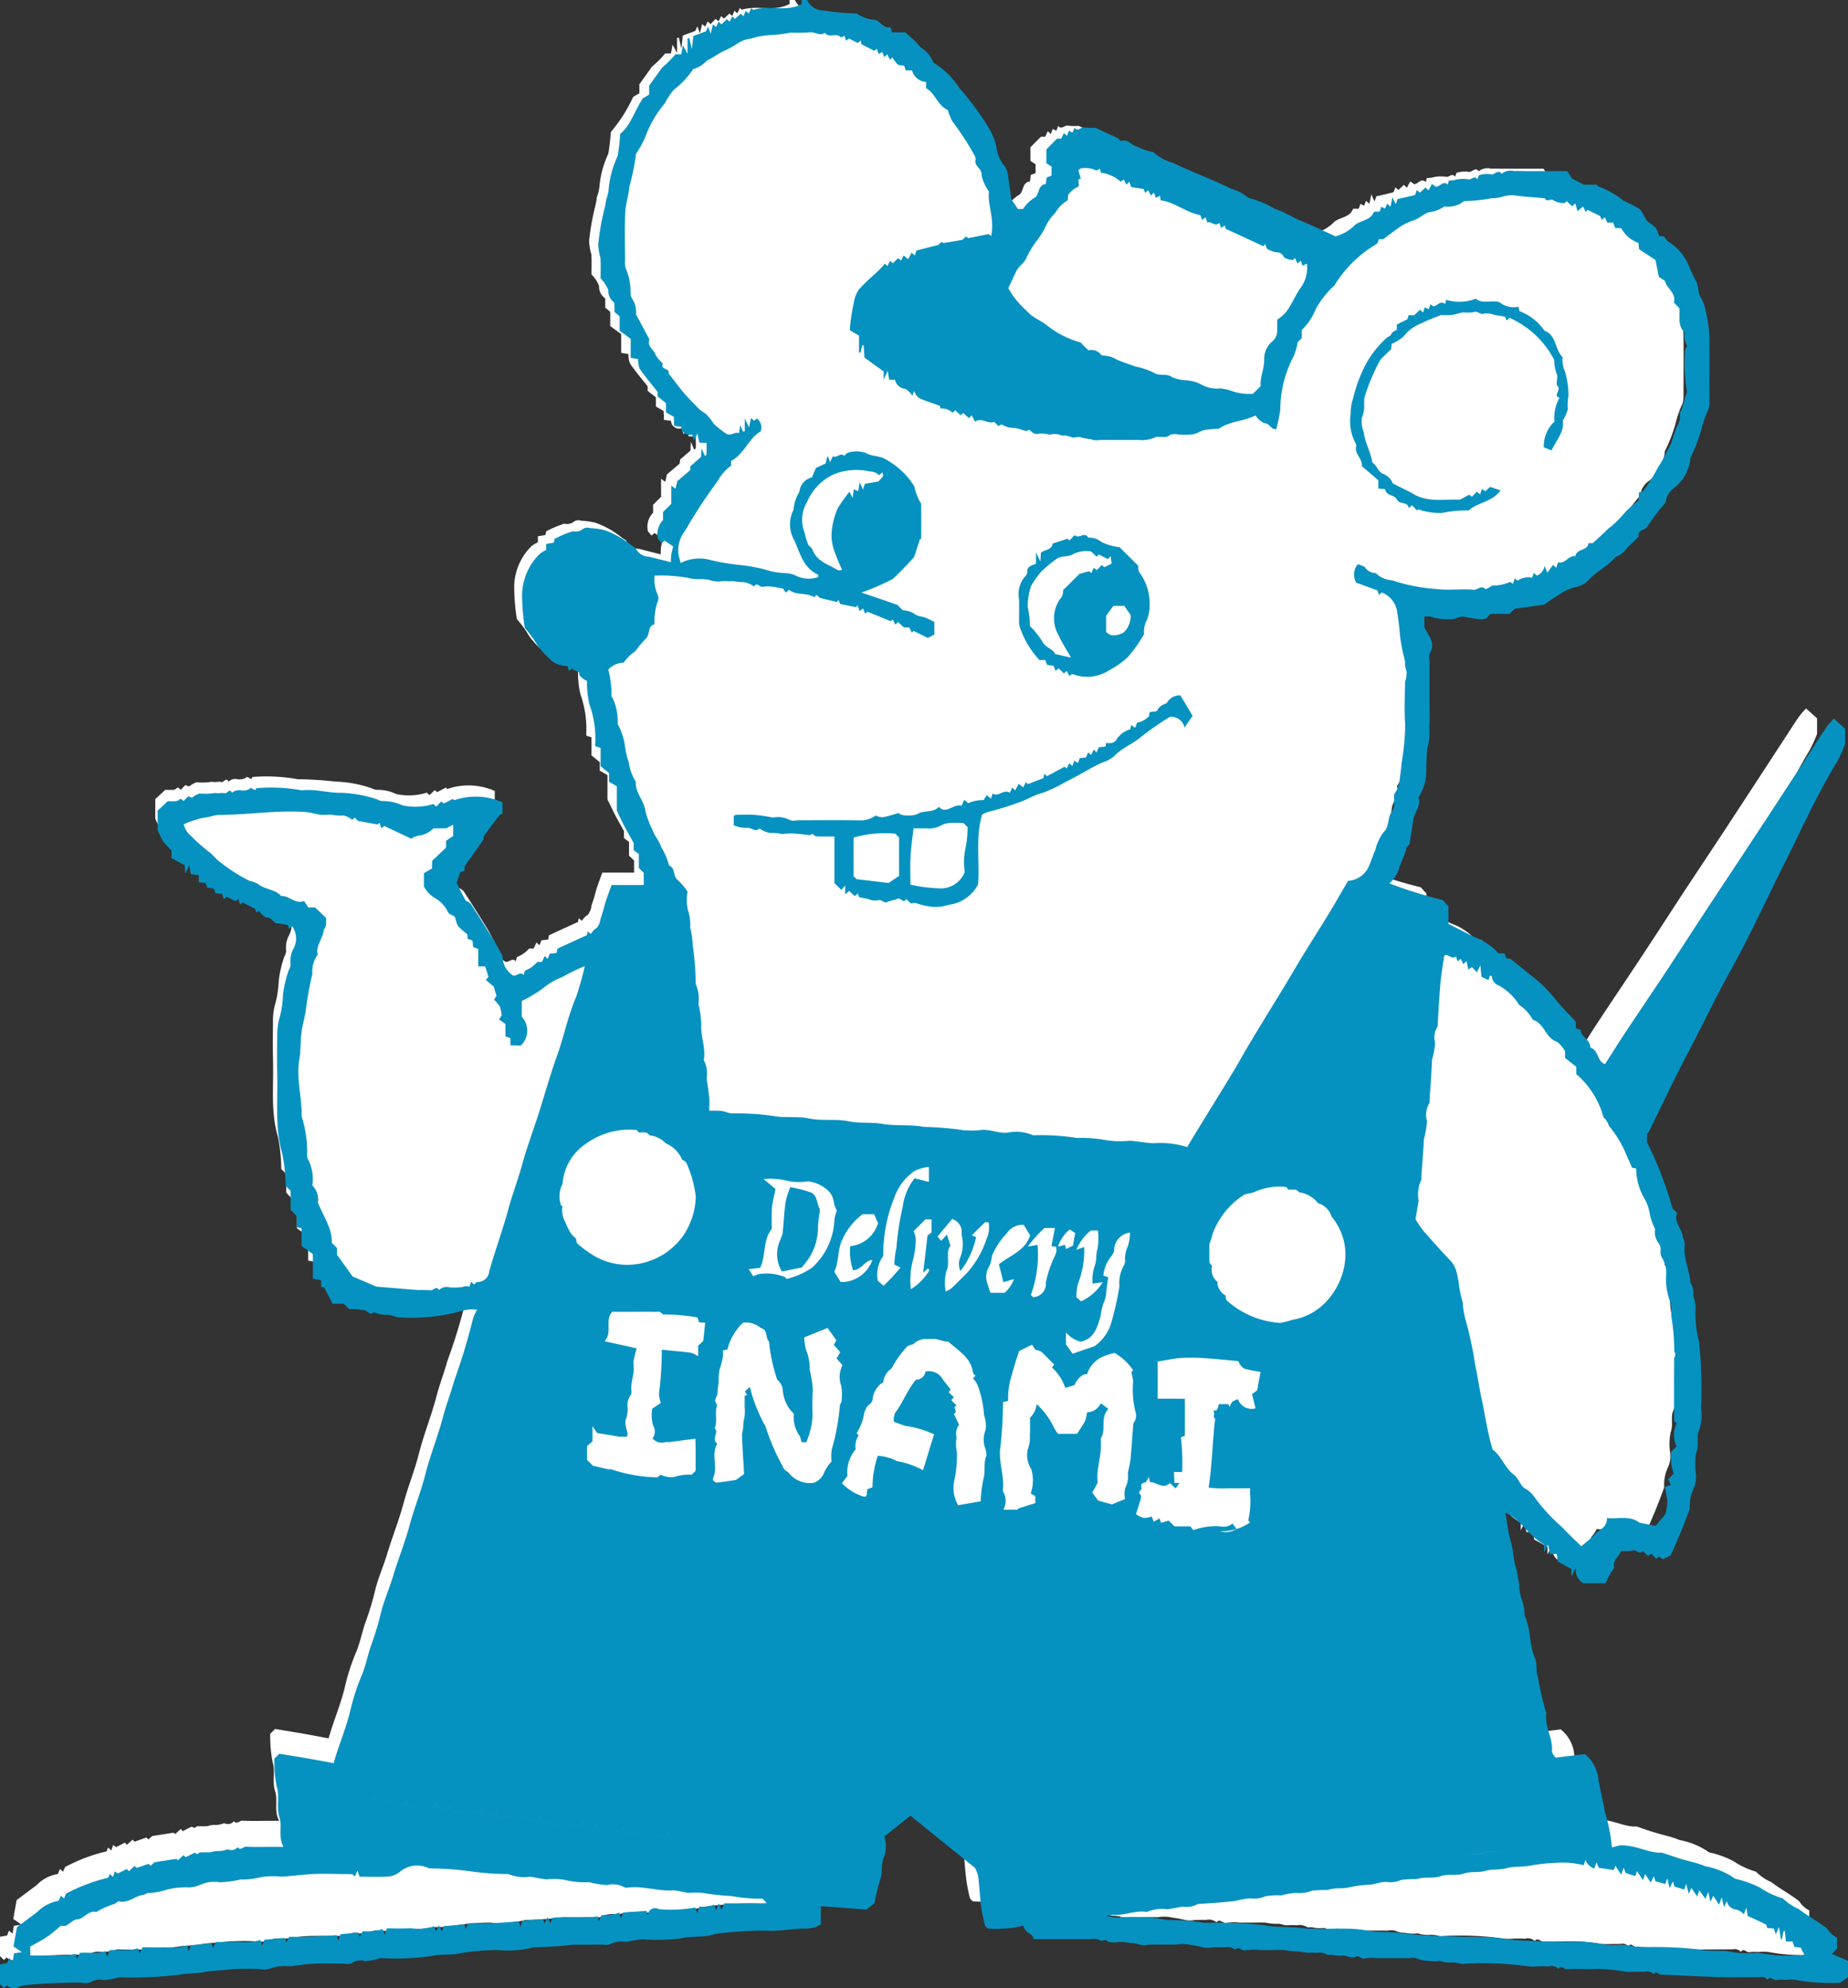
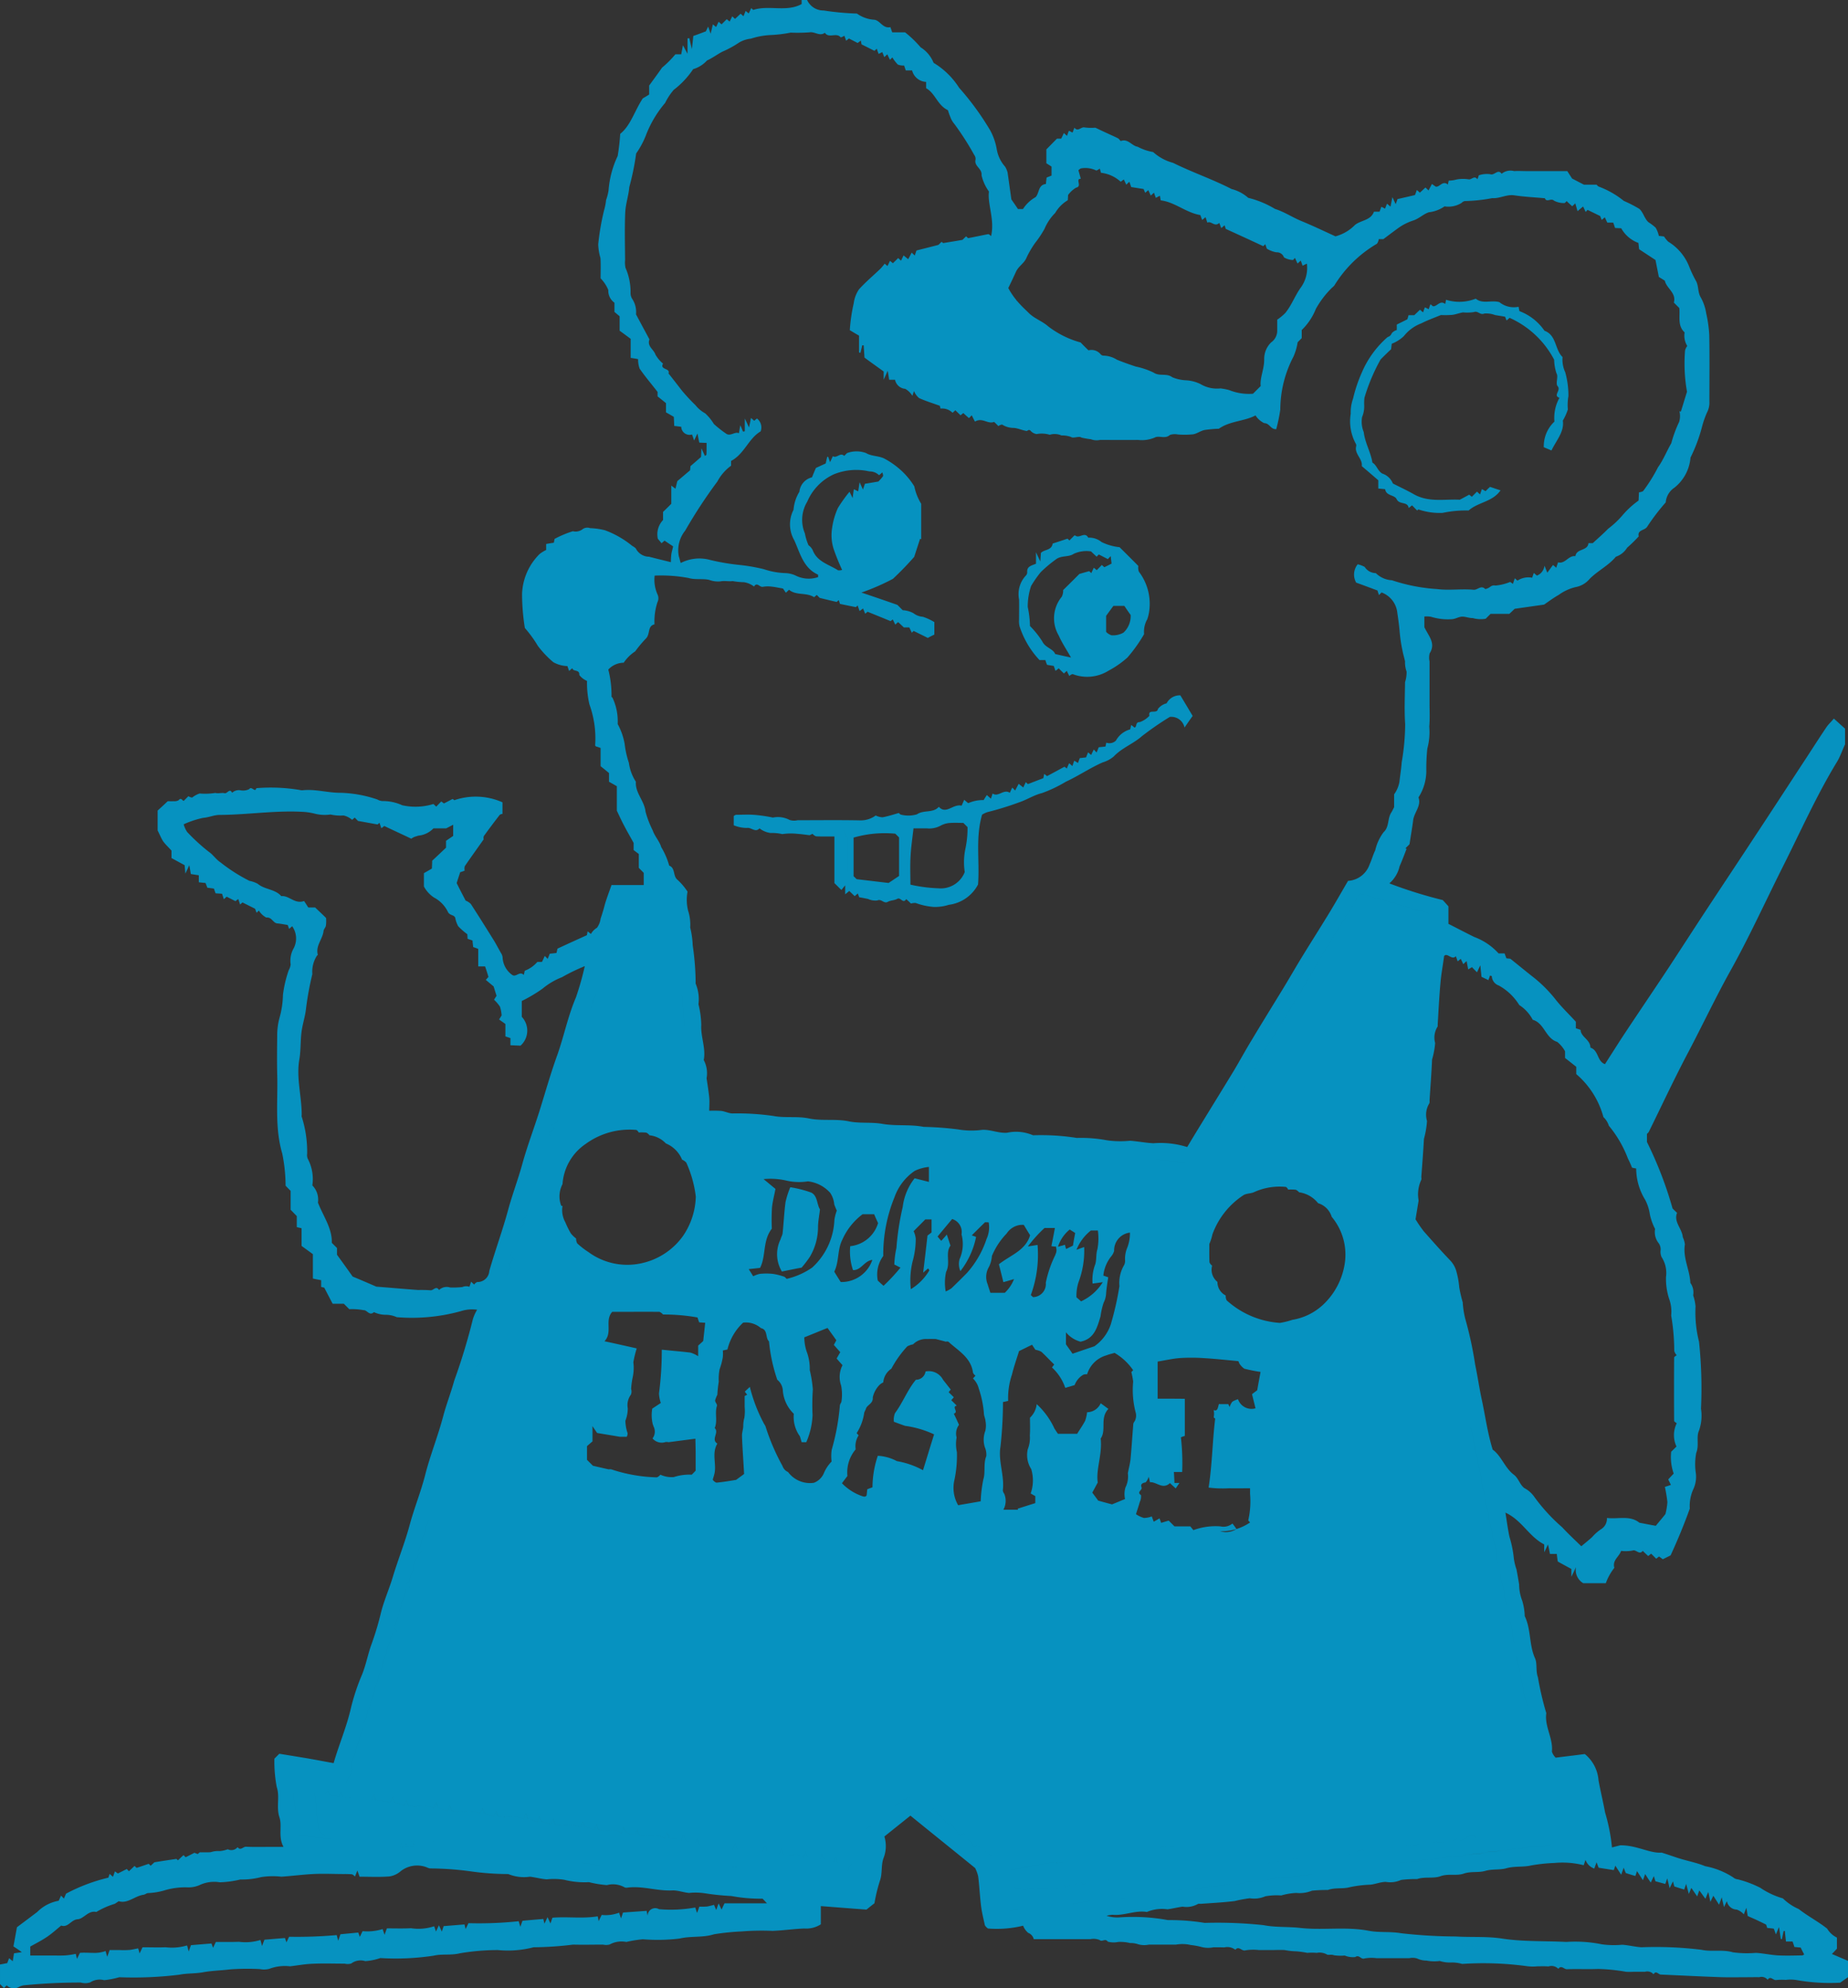
<svg xmlns="http://www.w3.org/2000/svg" id="hattokun" width="132" height="142" viewBox="0 0 132 142">
  <rect x="0" y="0" width="132" height="142" fill="#333333" stroke="none" />
  <defs>
    <style>
      .cls-1 {
        fill: #fff;
      }

      .cls-1, .cls-2 {
        fill-rule: evenodd;
      }

      .cls-2 {
        fill: #0692c0;
      }
    </style>
  </defs>
-   <path id="シェイプ_34" data-name="シェイプ 34" class="cls-1" d="M2470.87,2605.59c0.12-.13.24-0.26,0.36-0.38v-0.78a1.651,1.651,0,0,1-.7-0.63c-0.63-.51-1.36-0.88-2-1.38a3.626,3.626,0,0,1-1.11-.75,5.7,5.7,0,0,1-1.6-.75,7.052,7.052,0,0,0-1.57-.59,0.548,0.548,0,0,1-.32-0.14,5.424,5.424,0,0,0-1.97-.78c-0.59-.25-1.25-0.37-1.87-0.57-0.34-.1-0.67-0.22-1.2-0.4-0.84.07-1.76-.53-2.91-0.51-0.09.02-.31,0.08-0.58,0.15a14.363,14.363,0,0,0-.48-2.45c-0.14-.75-0.33-1.52-0.47-2.28a2.592,2.592,0,0,0-.97-1.84c-0.65.08-1.35,0.17-2.05,0.25a1.134,1.134,0,0,1-.26-0.42c0.1-.95-0.53-1.78-0.39-2.72a20.017,20.017,0,0,1-.59-2.52c-0.17-.46-0.03-0.96-0.21-1.35-0.43-.95-0.27-2.02-0.72-2.96a4.534,4.534,0,0,0-.17-1.08,2.932,2.932,0,0,1-.22-1.14c-0.06-.36-0.12-0.72-0.2-1.07a4.357,4.357,0,0,1-.17-0.78,7.555,7.555,0,0,0-.32-1.5c-0.11-.55-0.18-1.11-0.28-1.71,1.15,0.52,1.66,1.68,2.73,2.24v0.55c0.11-.24.17-0.36,0.27-0.56,0.05,0.27.09,0.46,0.13,0.68h0.49c0.02,0.19.04,0.34,0.06,0.53,0.3,0.16.61,0.33,0.96,0.52v0.56c0.12-.25.17-0.37,0.33-0.68a1.063,1.063,0,0,0,.51,1.13h1.58a3.874,3.874,0,0,1,.6-1.09c-0.16-.54.36-0.79,0.48-1.19a2.628,2.628,0,0,0,.8-0.02c0.26-.11.47,0.34,0.72,0.02,0.13,0.13.26,0.25,0.39,0.37,0.07-.06.14-0.12,0.2-0.17l0.36,0.36c0.06-.06.13-0.11,0.19-0.17,0.09,0.07.19,0.14,0.27,0.2l0.56-.28c0.5-1.09.95-2.18,1.34-3.29a2.968,2.968,0,0,1,.23-1.34,1.939,1.939,0,0,0,.19-1.16,4.18,4.18,0,0,1,.04-1.42c0.21-.54-0.02-1.1.19-1.55a3.227,3.227,0,0,0,.14-1.56,32.278,32.278,0,0,0-.14-4.71,8.271,8.271,0,0,1-.24-2.49,3.4,3.4,0,0,0-.17-0.79,1.13,1.13,0,0,0-.2-0.87c-0.04-.92-0.54-1.77-0.38-2.71a1.638,1.638,0,0,0-.15-0.5c-0.05-.62-0.66-1.08-0.41-1.72l-0.31-.31a26.7,26.7,0,0,0-1.81-4.68v-0.57a0.924,0.924,0,0,0,.14-0.14c0.93-1.88,1.81-3.78,2.78-5.63,1-1.89,1.91-3.81,2.94-5.68,1.33-2.39,2.47-4.9,3.7-7.35,1.25-2.48,2.38-5.03,3.82-7.41a11.168,11.168,0,0,0,.56-1.21v-1.12c-0.26-.23-0.51-0.46-0.79-0.7a6.558,6.558,0,0,0-.53.62c-0.45.67-.88,1.35-1.33,2.03-1.27,1.95-2.55,3.91-3.83,5.86-1.04,1.58-2.09,3.16-3.13,4.73-0.93,1.43-1.86,2.87-2.8,4.29-1.04,1.58-2.1,3.15-3.14,4.72-0.46.7-.91,1.41-1.34,2.08-0.56-.19-0.43-0.98-1.02-1.17,0-.56-0.68-0.75-0.69-1.25-0.14-.04-0.22-0.07-0.33-0.11v-0.46c-0.47-.52-0.97-0.98-1.4-1.51a9.021,9.021,0,0,0-1.52-1.57c-0.54-.41-1.06-0.84-1.69-1.35,0.01,0-.14-0.02-0.28-0.03-0.05-.13-0.09-0.25-0.13-0.35h-0.43a4.144,4.144,0,0,0-1.69-1.15c-0.61-.29-1.2-0.61-1.83-0.93v-1.23c-0.18-.2-0.33-0.37-0.4-0.45a30.6,30.6,0,0,1-3.75-1.17,2.184,2.184,0,0,0,.71-1.21c0.18-.4.34-0.81,0.5-1.22a0.594,0.594,0,0,1-.08-0.04l0.29-.29c0.09-.6.18-1.14,0.25-1.68,0.07-.57.59-1.02,0.37-1.61a3.559,3.559,0,0,0,.56-1.83,11.863,11.863,0,0,1,.07-1.6,4.661,4.661,0,0,0,.14-1.56c0.05-.54.01-1.09,0.01-1.63v-2.96a1.2,1.2,0,0,1,.01-0.57c0.45-.71-0.05-1.18-0.37-1.84v-0.75a1.793,1.793,0,0,1,.47.02,3.782,3.782,0,0,0,1.49.16c0.23-.01.46-0.16,0.69-0.17s0.5,0.11.75,0.1a2.323,2.323,0,0,0,.91.05l0.34-.34h1.33c0.14-.14.28-0.27,0.37-0.36,0.68-.1,1.32-0.19,2.07-0.29,0.28-.19.63-0.47,1.02-0.69a3.423,3.423,0,0,1,1.2-.55,1.664,1.664,0,0,0,.98-0.57c0.57-.59,1.33-0.94,1.85-1.57a1.417,1.417,0,0,0,.79-0.63c0.29-.24.55-0.53,0.82-0.8-0.11-.48.43-0.4,0.6-0.69a15.915,15.915,0,0,1,1.29-1.7,1.405,1.405,0,0,1,.62-1.04,3.051,3.051,0,0,0,1.13-2.12,11.166,11.166,0,0,0,.81-2.15,6.657,6.657,0,0,1,.34-1.01,1.48,1.48,0,0,0,.18-0.79c0-1.56.02-3.12-.01-4.68a8.817,8.817,0,0,0-.22-1.53,3.256,3.256,0,0,0-.36-1.09c-0.24-.38-0.15-0.82-0.36-1.2a9.005,9.005,0,0,1-.49-1.04,3.688,3.688,0,0,0-1.45-1.72,1.475,1.475,0,0,1-.3-0.36c-0.16-.02-0.3-0.04-0.36-0.04a2.234,2.234,0,0,0-.23-0.58,3,3,0,0,0-.5-0.38c-0.28-.23-0.37-0.7-0.64-0.94a8.752,8.752,0,0,0-1.1-.57,6.661,6.661,0,0,0-1.78-1.01,0.4,0.4,0,0,1-.13-0.13h-0.9c-0.34-.17-0.63-0.32-0.83-0.43-0.14-.22-0.24-0.37-0.34-0.52h-2.88c-0.28,0-.57-0.02-0.86,0a0.993,0.993,0,0,0-.88.18c-0.27-.36-0.5.15-0.8,0.03a1.965,1.965,0,0,0-.8.09,2.691,2.691,0,0,1-.1.27c-0.22-.29-0.4.04-0.61,0.01a2.485,2.485,0,0,0-.86.01,2.09,2.09,0,0,1-.55.08c-0.02.09-.04,0.18-0.06,0.28-0.37-.33-0.58.2-0.86,0.14-0.07-.05-0.12-0.09-0.26-0.18-0.07.14-.16,0.3-0.24,0.45-0.12-.11-0.16-0.16-0.21-0.21-0.13.12-.27,0.25-0.39,0.37l-0.22-.19c-0.05.13-.09,0.24-0.13,0.35-0.41.1-.81,0.2-1.23,0.29-0.03.1-.07,0.21-0.13,0.36-0.08-.17-0.14-0.3-0.23-0.5-0.05.27-.09,0.46-0.13,0.67-0.11-.09-0.17-0.14-0.25-0.21-0.05.13-.09,0.24-0.13,0.35-0.09-.04-0.18-0.09-0.27-0.13-0.04.13-.08,0.24-0.12,0.35h-0.4c-0.23.62-.9,0.59-1.33,0.92a2.9,2.9,0,0,1-1.37.81c-0.8-.36-1.6-0.75-2.41-1.08-0.63-.26-1.19-0.65-1.85-0.85a6.616,6.616,0,0,0-1.88-.78,2.943,2.943,0,0,0-1.17-.62c-1.34-.69-2.77-1.17-4.11-1.84a3.4,3.4,0,0,1-1.41-.76,3.817,3.817,0,0,1-1.09-.38c-0.41-.06-0.67-0.59-1.18-0.4-0.04.01-.12-0.15-0.2-0.19-0.26-.13-0.53-0.25-0.8-0.37-0.24-.11-0.48-0.23-0.8-0.38a3.318,3.318,0,0,1-.76-0.02c-0.25-.05-0.46.33-0.71,0.02-0.04.12-.08,0.23-0.13,0.35a2.1,2.1,0,0,0-.26-0.13c-0.04.12-.08,0.23-0.13,0.36-0.08-.08-0.15-0.13-0.22-0.2l-0.18.39h-0.3l-0.76.76v0.97c0.1,0.06.26,0.17,0.37,0.24v0.63c-0.12.05-.23,0.09-0.35,0.14-0.01.15-.03,0.3-0.05,0.46-0.55.06-.44,0.63-0.72,0.92a2.564,2.564,0,0,0-.89.84h-0.35c-0.16-.24-0.32-0.47-0.47-0.68-0.09-.64-0.18-1.27-0.26-1.9a1.344,1.344,0,0,0-.18-0.4,2.431,2.431,0,0,1-.57-1.21,4.556,4.556,0,0,0-.46-1.33,19.11,19.11,0,0,0-2.2-3.02,5.527,5.527,0,0,0-1.74-1.73,0.141,0.141,0,0,1-.07-0.06,2.371,2.371,0,0,0-.89-1.06,8.586,8.586,0,0,0-1.1-1.05h-0.9c-0.06-.14-0.09-0.25-0.13-0.36-0.53.11-.72-0.48-1.14-0.53a2.266,2.266,0,0,1-1.21-.43,19.518,19.518,0,0,1-2.35-.22,1.244,1.244,0,0,1-1.16-.74h-0.38v0.28c-1.08.6-2.3,0.05-3.41,0.42a1.661,1.661,0,0,1-.14-0.13c-0.06.13-.12,0.25-0.18,0.38-0.08-.07-0.14-0.12-0.21-0.18-0.06.13-.1,0.24-0.15,0.37-0.07-.06-0.14-0.11-0.21-0.17l-0.39.36c-0.07-.06-0.13-0.12-0.2-0.18-0.06.13-.12,0.25-0.18,0.37-0.09-.07-0.15-0.12-0.21-0.17-0.14.14-.25,0.25-0.36,0.37-0.07-.06-0.14-0.12-0.21-0.19-0.06.13-.12,0.25-0.18,0.37-0.08-.06-0.14-0.12-0.22-0.18-0.05.21-.09,0.38-0.16,0.65-0.08-.23-0.12-0.34-0.18-0.49-0.07.16-.13,0.29-0.15,0.33l-0.89.33c-0.02.25-.05,0.47-0.1,0.92-0.1-.41-0.14-0.59-0.18-0.77a0.57,0.57,0,0,1-.13.01v1.09c-0.15-.29-0.21-0.4-0.32-0.6-0.05.29-.08,0.47-0.12,0.63h-0.41a6.958,6.958,0,0,1-.94.94c-0.26.37-.53,0.74-0.9,1.26v0.64c-0.2.12-.38,0.22-0.45,0.27a10.626,10.626,0,0,1-1.59,2.5,14.645,14.645,0,0,1-.18,1.55,6.942,6.942,0,0,0-.64,2.42,3.512,3.512,0,0,1-.18.69,4.862,4.862,0,0,1-.13.71,17.191,17.191,0,0,0-.42,2.4,3.85,3.85,0,0,0,.16.97c0.03,0.48.01,0.95,0.01,1.43a2.378,2.378,0,0,1,.54.82,1.019,1.019,0,0,0,.44.89v0.66q0.2,0.165.36,0.3v1.02c0.23,0.17.48,0.35,0.78,0.57v1.34c0.2,0.03.38,0.06,0.52,0.09a1.765,1.765,0,0,0,.11.67c0.36,0.53.78,1.03,1.26,1.63v0.32c0.17,0.14.39,0.31,0.59,0.47v0.65c0.18,0.11.36,0.21,0.55,0.32,0.01,0.2.02,0.42,0.03,0.64,0.18,0.02.33,0.04,0.5,0.06a0.58,0.58,0,0,0,.75.54c0.06,0.17.1,0.28,0.15,0.43,0.08-.17.14-0.3,0.23-0.5,0.06,0.27.1,0.47,0.13,0.64,0.21,0.01.36,0.02,0.51,0.03,0,0.32.01,0.57,0,.82a0.369,0.369,0,0,1-.11.1c-0.06-.12-0.11-0.24-0.24-0.56-0.02.38-.03,0.53-0.03,0.63-0.25.22-.48,0.41-0.74,0.64-0.01.09-.03,0.24-0.04,0.3-0.36.3-.66,0.56-0.9,0.76-0.05.23-.08,0.37-0.12,0.53-0.12-.08-0.18-0.13-0.3-0.22v1.29l-0.57.57v0.57a1.416,1.416,0,0,0-.37,1.32c0.1,0.12.18,0.22,0.26,0.31q0.12-.105.21-0.18c0.23,0.15.45,0.3,0.6,0.4-0.05.24-.1,0.41-0.13,0.58s-0.02.36-.03,0.54c-0.55-.14-1.04-0.26-1.53-0.39a1.049,1.049,0,0,1-.93-0.59,1.064,1.064,0,0,0-.26-0.17,6.375,6.375,0,0,0-1.92-1.1,4.747,4.747,0,0,0-1.04-.15,0.556,0.556,0,0,0-.56.1,0.807,0.807,0,0,1-.65.11,7.819,7.819,0,0,0-1.29.55c-0.02.1-.03,0.18-0.05,0.26-0.2.04-.37,0.06-0.54,0.09v0.43a2.09,2.09,0,0,0-.46.28,4.14,4.14,0,0,0-1.23,2.82,15.131,15.131,0,0,0,.19,2.39,7.33,7.33,0,0,1,.91,1.26,7.851,7.851,0,0,0,1.09,1.14,1.977,1.977,0,0,0,1,.28c0.04,0.12.08,0.23,0.11,0.34,0.09-.07.16-0.13,0.23-0.19,0.05,0.27.52,0.06,0.49,0.48a1.518,1.518,0,0,0,.54.41,6.66,6.66,0,0,0,.17,1.65,7.3,7.3,0,0,1,.41,2.9,0.319,0.319,0,0,0,.06.07c0.11,0.03.22,0.07,0.32,0.1v1.29l0.59,0.48v0.61c0.19,0.11.37,0.21,0.55,0.32v1.73c0.23,0.47.38,0.79,0.54,1.1,0.18,0.35.38,0.68,0.64,1.17v0.49c0.13,0.1.26,0.2,0.36,0.28v0.98c0.13,0.12.24,0.23,0.36,0.35v0.86h-2.27c-0.13.37-.27,0.73-0.39,1.09-0.07.22-.12,0.46-0.19,0.68-0.06.2-.13,0.4-0.19,0.59a1.449,1.449,0,0,1-.25.65,1.18,1.18,0,0,0-.43.43c-0.08-.06-0.14-0.1-0.23-0.18-0.03.14-.05,0.22-0.06,0.27-0.71.32-1.41,0.64-2.07,0.95-0.03.13-.04,0.22-0.06,0.3-0.18.02-.33,0.04-0.47,0.05-0.05.12-.1,0.23-0.15,0.36-0.11-.1-0.15-0.15-0.21-0.2-0.06.13-.12,0.26-0.2,0.43h-0.32a2.367,2.367,0,0,1-.89.62c-0.02.1-.04,0.19-0.06,0.29-0.3-.31-0.54.19-0.81,0a1.62,1.62,0,0,1-.68-1.25,0.748,0.748,0,0,0-.14-0.32c-0.14-.26-0.27-0.52-0.43-0.78-0.55-.89-1.1-1.77-1.67-2.65a0.973,0.973,0,0,0-.37-0.24c-0.23-.45-0.43-0.85-0.63-1.23,0.09-.26.17-0.51,0.26-0.76,0.1-.04.21-0.08,0.31-0.11a0.657,0.657,0,0,1,.01-0.32c0.42-.62.86-1.24,1.33-1.89a0.447,0.447,0,0,1,0-.23c0.37-.51.75-1,1.13-1.5a0.536,0.536,0,0,1,.18-0.06v-0.82a4.619,4.619,0,0,0-3.39-.14c-0.04-.04-0.09-0.08-0.11-0.1-0.21.11-.41,0.22-0.61,0.32-0.07-.05-0.13-0.1-0.18-0.14-0.14.14-.26,0.25-0.37,0.36-0.06-.06-0.13-0.12-0.19-0.18a4.276,4.276,0,0,1-2.19.1,2.987,2.987,0,0,0-1.41-.3,1.221,1.221,0,0,1-.34-0.11,8.6,8.6,0,0,0-2.58-.48,26.6,26.6,0,0,0-2.69-.17,0.566,0.566,0,0,1-.18-0.03,12.793,12.793,0,0,0-3.07-.13c-0.1.36-.32-0.18-0.5,0.08a0.966,0.966,0,0,1-.62.07,0.661,0.661,0,0,0-.58.19c-0.18-.36-0.33.06-0.52,0.02-0.21-.05-0.46.04-0.66-0.02a4.552,4.552,0,0,1-1.11.04,1.77,1.77,0,0,0-.52.29,0.475,0.475,0,0,1-.26-0.1c-0.12.11-.23,0.22-0.34,0.34-0.11-.03-0.18-0.27-0.35-0.06a0.525,0.525,0,0,1-.35.07c-0.15.01-.31,0-0.42,0-0.26.25-.49,0.46-0.71,0.66v1.4a7.555,7.555,0,0,0,.38.76,7.65,7.65,0,0,0,.6.66v0.52c0.32,0.18.63,0.35,0.92,0.51,0.01,0.17.03,0.32,0.05,0.6,0.12-.26.18-0.39,0.28-0.6,0.04,0.26.07,0.44,0.1,0.62,0.18,0.03.36,0.06,0.56,0.09v0.49c0.18,0.02.33,0.04,0.48,0.05,0.05,0.12.09,0.23,0.13,0.34,0.16,0.02.31,0.04,0.45,0.05,0.05,0.13.09,0.24,0.12,0.34,0.18,0.01.33,0.02,0.46,0.03,0.05,0.15.09,0.26,0.13,0.38,0.08-.07.15-0.14,0.19-0.17l0.62,0.31c0.07-.05.13-0.09,0.2-0.14,0.05,0.15.09,0.26,0.13,0.38,0.09-.08.15-0.14,0.17-0.15,0.31,0.16.6,0.31,0.89,0.45,0.02,0.07.06,0.16,0.1,0.28l0.16-.16a1.478,1.478,0,0,0,.52.5c0.41-.05.48,0.4,0.8,0.41,0.23,0.02.45,0.07,0.71,0.11,0.02,0.05.05,0.16,0.1,0.28,0.08-.07.15-0.13,0.21-0.19a1.5,1.5,0,0,1,.12,1.53,1.889,1.889,0,0,0-.23,1.16,1.023,1.023,0,0,1-.13.41,7.812,7.812,0,0,0-.4,1.74,7.293,7.293,0,0,1-.25,1.63,4.258,4.258,0,0,0-.16,1.27c-0.01.89-.02,1.78,0,2.67,0.06,1.87-.19,3.74.36,5.59a12.22,12.22,0,0,1,.23,2.27l0.36,0.36v1.33c0.13,0.14.26,0.28,0.43,0.45v0.78c0.12,0.03.21,0.05,0.33,0.07v1.24c0.26,0.19.5,0.37,0.8,0.59v1.72c0.21,0.04.38,0.07,0.58,0.11v0.47c0.12,0.03.21,0.06,0.22,0.06,0.21,0.41.4,0.77,0.59,1.13h0.79c0.11,0.12.23,0.23,0.38,0.38a5.152,5.152,0,0,1,1.01.07c0.23-.03.41,0.43,0.73,0.14a1.881,1.881,0,0,0,.87.19,1.866,1.866,0,0,1,.73.17,12.929,12.929,0,0,0,4.51-.43,2.7,2.7,0,0,1,1.15-.1,3.175,3.175,0,0,0-.3.65,38.744,38.744,0,0,1-1.32,4.34c-0.23.85-.56,1.68-0.78,2.54-0.36,1.37-.9,2.69-1.25,4.07-0.3,1.2-.78,2.36-1.1,3.56-0.34,1.25-.83,2.46-1.2,3.71-0.25.81-.61,1.62-0.81,2.43a20.315,20.315,0,0,1-.66,2.22c-0.27.72-.4,1.48-0.69,2.2a14.714,14.714,0,0,0-.78,2.35c-0.29,1.31-.83,2.53-1.21,3.86-0.65-.12-1.27-0.24-1.89-0.35-0.66-.11-1.32-0.22-1.93-0.32l-0.35.35a9.985,9.985,0,0,0,.17,2.01c0.22,0.66-.05,1.4.19,2.12,0.2,0.62-.11,1.36.28,2.08h-0.72c-0.64,0-1.28.02-1.91-.01-0.21-.01-0.39.3-0.6,0.03a0.554,0.554,0,0,1-.69.15,2.415,2.415,0,0,1-.56.13,1.518,1.518,0,0,0-.64.08c-0.25.02-.51,0-0.76,0.01a1.741,1.741,0,0,0-.14.12,2.067,2.067,0,0,1-.24-0.09c-0.22.11-.42,0.21-0.62,0.32-0.05-.06-0.1-0.11-0.15-0.16-0.13.12-.26,0.25-0.4,0.37a0.879,0.879,0,0,0-.1-0.1c-0.48.07-.94,0.14-1.54,0.24,0,0-.14.12-0.27,0.24l-0.14-.14c-0.28.1-.57,0.2-0.85,0.3a1.848,1.848,0,0,0-.14-0.14c-0.13.12-.27,0.24-0.4,0.36l-0.15-.15c-0.21.11-.43,0.22-0.63,0.32-0.08-.06-0.14-0.11-0.21-0.16-0.05.17-.09,0.28-0.13,0.4-0.09-.08-0.15-0.14-0.23-0.21a2.691,2.691,0,0,0-.1.27,11.89,11.89,0,0,0-2.97,1.12c-0.07.16-.11,0.24-0.15,0.34-0.1-.1-0.15-0.15-0.21-0.2-0.06.13-.12,0.26-0.16,0.36a2.671,2.671,0,0,0-1.51.79c-0.48.36-.96,0.72-1.43,1.07q-0.12.645-.24,1.35c0.18,0.12.37,0.25,0.59,0.41-0.21.03-.38,0.05-0.55,0.08-0.04.19-.06,0.36-0.09,0.56-0.11-.1-0.18-0.15-0.26-0.22-0.05.13-.09,0.24-0.13,0.35-0.17.03-.35,0.06-0.51,0.09v1.38l0.28,0.28c0.06-.06.13-0.12,0.2-0.18a0.694,0.694,0,0,0,.84.11,0.858,0.858,0,0,1,.33-0.11,38.838,38.838,0,0,1,4.03-.2,1.115,1.115,0,0,0,.66-0.02,1.282,1.282,0,0,1,.98-0.16,5.2,5.2,0,0,0,1.07-.2,26.045,26.045,0,0,0,4.23-.18c0.53-.1,1.09-0.07,1.64-0.17,0.63-.11,1.28-0.12,1.93-0.2a16.335,16.335,0,0,1,2.1-.02,1.441,1.441,0,0,0,.66-0.02,3.17,3.17,0,0,1,1.46-.18c0.51-.06,1.03-0.16,1.54-0.18,0.77-.03,1.53-0.01,2.3-0.01a0.876,0.876,0,0,0,.46-0.01,1.1,1.1,0,0,1,.98-0.16,4.618,4.618,0,0,0,1.07-.22,17.436,17.436,0,0,0,3.75-.17c0.59-.14,1.21-0.01,1.84-0.16a15.8,15.8,0,0,1,2.68-.23,7.244,7.244,0,0,0,2.5-.19,25.98,25.98,0,0,0,2.79-.2c0.7,0.03,1.4,0,2.1,0a0.9,0.9,0,0,0,.47-0.01,1.8,1.8,0,0,1,1.18-.18,9.026,9.026,0,0,1,1.16-.18,12.914,12.914,0,0,0,2.57-.05c0.81-.2,1.63-0.05,2.44-0.31a19.2,19.2,0,0,1,1.92-.19,16.1,16.1,0,0,1,2.2-.04c0.74-.03,1.47-0.14,2.21-0.17a1.842,1.842,0,0,0,1.17-.3v-1.28c1.15,0.09,2.25.18,3.21,0.25,0.29-.22.46-0.36,0.57-0.45a11.585,11.585,0,0,1,.4-1.64c0.15-.49.05-1.07,0.24-1.53a2.37,2.37,0,0,0,.05-1.53c0.6-.48,1.19-0.95,1.83-1.47,1.53,1.24,3.03,2.45,4.55,3.69a2.354,2.354,0,0,1,.22.59c0.09,0.7.12,1.41,0.21,2.12a12.307,12.307,0,0,0,.26,1.32,0.768,0.768,0,0,0,.22.23,7.634,7.634,0,0,0,2.47-.2,1.231,1.231,0,0,0,.35.5,0.668,0.668,0,0,1,.4.45h3.99a1.092,1.092,0,0,1,.64.06c0.19,0.17.39-.15,0.58,0.11a1.7,1.7,0,0,0,.74.03,2.857,2.857,0,0,1,.83.08,1.67,1.67,0,0,1,.57.08,1.556,1.556,0,0,0,.75.02h1.91a2.562,2.562,0,0,1,1.04.04,6.183,6.183,0,0,1,.75.13,1.8,1.8,0,0,0,.84.03c0.26,0,.51-0.01.77,0a0.884,0.884,0,0,1,.77.17c0.25-.31.45,0.12,0.72,0.04a3.337,3.337,0,0,1,.95-0.02h0.86c0.32,0,.63-0.02.95,0a4.675,4.675,0,0,0,.82.09c0.27-.04.5,0.12,0.76,0.1a4.993,4.993,0,0,1,.67,0,1.033,1.033,0,0,1,.72.12c0.08,0.06.3-.02,0.48,0.05a2.745,2.745,0,0,0,.76.02,1.523,1.523,0,0,0,.74.11c0.3-.19.4,0.19,0.65,0.1a2.736,2.736,0,0,1,.86-0.02h2.29a1.126,1.126,0,0,1,.56.02,1.464,1.464,0,0,0,.65.14,3.235,3.235,0,0,0,.94.04,2.368,2.368,0,0,0,.76.11,2.228,2.228,0,0,1,.82.09,22.214,22.214,0,0,1,4.54.17,3.962,3.962,0,0,0,.77,0c0.25,0,.51-0.01.76,0.01a0.676,0.676,0,0,1,.69.17c0.21-.29.4,0.03,0.6,0.03,0.74-.03,1.47.01,2.2-0.02a14.142,14.142,0,0,1,1.96.19,5,5,0,0,0,.67.01c0.22,0,.45-0.01.67,0a0.571,0.571,0,0,1,.6.17c0.17-.29.33,0.01,0.5,0.02,1.36,0.06,2.71.14,4.06,0.19,0.7,0.02,1.41,0,2.11,0h0.76a0.6,0.6,0,0,1,.6.18c0.2-.31.39,0.06,0.6,0.02a3.72,3.72,0,0,1,.67-0.01,2.759,2.759,0,0,1,.76.01,13,13,0,0,0,3.07.19c0.25-.18.4-0.29,0.55-0.39v-1.15C2471.62,2605.91,2471.25,2605.75,2470.87,2605.59Zm-24.12-103.25c-0.08.08-.16,0.16-0.24,0.25h-0.01Zm-5.06,1.61c0.04-.04.09-0.08,0.1-0.09-0.01.01-.06,0.05-0.1,0.09-0.11-.12-0.22-0.23-0.36-0.36C2441.47,2503.72,2441.58,2503.83,2441.69,2503.95Zm-65.97,59.84a0.038,0.038,0,0,0-.02-0.02,10.856,10.856,0,0,1,.43-1.58,10.856,10.856,0,0,0-.43,1.58A0.038,0.038,0,0,1,2375.72,2563.79Zm4.31-13.26c-0.04-.04-0.07-0.09-0.11-0.13,0.04,0.04.07,0.09,0.11,0.13h0Zm4.36,19.06h0.01c0.02-.01.05-0.01,0.07-0.02,0.09,0.06.21,0.12,0.28,0.18A1.341,1.341,0,0,0,2384.39,2569.59Zm3.51-.31h0a0.873,0.873,0,0,0,.14-0.27A0.873,0.873,0,0,1,2387.9,2569.28Zm22.26-71.84h0c0.03-.03.07-0.06,0.13-0.12C2410.23,2497.38,2410.19,2497.41,2410.16,2497.44Zm6.26,58.35h0c0.12-.03.21-0.06,0.3-0.09C2416.63,2555.73,2416.54,2555.76,2416.42,2555.79Zm0.81-49.74h0a1,1,0,0,1-.1-0.09A1,1,0,0,0,2417.23,2506.05Zm0.37,59.48c-0.22.06-.44,0.13-0.66,0.19,0.22-.06.44-0.13,0.66-0.19a2.683,2.683,0,0,1,.4-0.61A2.683,2.683,0,0,0,2417.6,2565.53Zm27.68-29.27c0.1-.06.18-0.11,0.26-0.16C2445.46,2536.15,2445.38,2536.2,2445.28,2536.26Zm14.51,64.58c-0.03-.11-0.06-0.21-0.1-0.38,0.04,0.17.07,0.27,0.1,0.38,0.22,0.06.44,0.13,0.69,0.21C2460.23,2600.97,2460.01,2600.9,2459.79,2600.84Z" transform="translate(-2342 -2468)" />
  <path id="hattokun-2" data-name="hattokun" class="cls-2" d="M2348.63,2607.47a2.339,2.339,0,0,0,.91-0.13h0A2.339,2.339,0,0,1,2348.63,2607.47Zm99.7-104.61-0.22.22h0Zm-67.83,48.71c0.04,0.05.08,0.1,0.11,0.14h0C2380.58,2551.67,2380.54,2551.62,2380.5,2551.57Zm37.07,5.47h0Zm25.29-52.95c0.14,0.14.25,0.26,0.37,0.37l0.08-.08-0.08.08C2443.11,2504.35,2443,2504.23,2442.86,2504.09Zm-25.04,11.84c0.06,0.06.12,0.11,0.17,0.17h0C2417.94,2516.04,2417.88,2515.99,2417.82,2515.93Zm-3.16-26.42a0.392,0.392,0,0,1-.08-0.1A0.392,0.392,0,0,0,2414.66,2489.51Zm32.48,47.56c-0.09.05-.17,0.11-0.27,0.16a2.4,2.4,0,0,0,.27-0.16h0Zm-29.71,20.42c-0.02.05-.04,0.11-0.06,0.16C2417.39,2557.6,2417.41,2557.54,2417.43,2557.49Zm0.64-.59c-0.07.02-.13,0.04-0.2,0.06C2417.94,2556.94,2418,2556.92,2418.07,2556.9Zm-0.62.13c-0.07,0-.13-0.01-0.19-0.01,0.06,0,.12.01,0.19,0.01h0Zm44.85,45.92c-0.25-.08-0.48-0.15-0.7-0.22-0.03-.1-0.06-0.2-0.1-0.37,0.04,0.17.07,0.27,0.1,0.37C2461.82,2602.8,2462.05,2602.87,2462.3,2602.95Zm-39.87.63a1.5,1.5,0,0,1,1.09-.19c0.36-.06.72-0.15,1.08-0.19a6.369,6.369,0,0,0,1.49-.17c0.48-.16,1.03-0.03,1.57-0.19,0.51-.16,1.1-0.04,1.66-0.21,0.49-.15,1.03.02,1.57-0.17,0.51-.18,1.1-0.05,1.67-0.21,0.49-.14,1.03-0.05,1.57-0.19,0.49-.13,1.03-0.09,1.56-0.2a22.115,22.115,0,0,1,2.44-.22,0.4,0.4,0,0,0,.19,0,1.108,1.108,0,0,1,.99-0.18,5.525,5.525,0,0,0,1.09-.2,5.388,5.388,0,0,0,1.48-.17c0.45-.16.97,0,1.47-0.19,0.48-.18,1.03-0.03,1.57-0.19,0.51-.16,1.1-0.05,1.66-0.21,0.47-.12.98-0.04,1.48-0.19s1.03-.04,1.57-0.19c0.49-.14,1.03-0.05,1.57-0.2,0.49-.13,1.03-0.08,1.56-0.19a24.172,24.172,0,0,1,2.82-.26,2.093,2.093,0,0,0,.16-0.55,4.62,4.62,0,0,1-.19-1.18,0.517,0.517,0,0,0-.07-0.16,6.888,6.888,0,0,1-.3-1.23,5.469,5.469,0,0,0-.44-1.8,13.613,13.613,0,0,1-2.36.3,2.145,2.145,0,0,1-.48-0.75,6.329,6.329,0,0,1-.21-0.89,6.2,6.2,0,0,0-.19-0.99,16.645,16.645,0,0,0-.45-2.44c-0.25-1.13-.46-2.26-0.7-3.38-0.18-.81-0.28-1.65-0.46-2.44-0.26-1.13-.45-2.26-0.71-3.38-0.18-.8-0.28-1.65-0.46-2.45-0.25-1.12-.44-2.25-0.7-3.38-0.18-.8-0.3-1.63-0.47-2.44-0.16-.79-0.34-1.6-0.5-2.39a10.745,10.745,0,0,1-.42-2.45c-0.42-.31.03-0.89-0.37-1.21a4.276,4.276,0,0,0-.21-1.27,7.664,7.664,0,0,0-.22-1.27c-0.14-.39-0.07-0.81-0.21-1.17a13.328,13.328,0,0,1-.51-2.4,3.855,3.855,0,0,0-.85-1.88c-0.67-.8-1.4-1.56-2.15-2.38a4.532,4.532,0,0,1-.1-1.51,7.754,7.754,0,0,0,.15-1.58,0.68,0.68,0,0,1,.01-0.29,1.962,1.962,0,0,0,.19-1.28c0.07-.46.15-0.91,0.19-1.37,0.08-.95.13-1.89,0.2-2.83a0.167,0.167,0,0,1,0-.1,2.388,2.388,0,0,0,.19-1.37,8.153,8.153,0,0,0,.18-1.38,19.42,19.42,0,0,0,.21-2.63,0.116,0.116,0,0,1,0-.1,2.173,2.173,0,0,0,.19-1.37,10.7,10.7,0,0,0,.19-1.48,21.782,21.782,0,0,0,.2-3.02,0.306,0.306,0,0,1,.02-0.19,4.837,4.837,0,0,0,.15-2.16c-1.69-.49-3.31-0.95-4.97-1.43-0.27.47-.54,0.94-0.83,1.41-0.55.9-1.12,1.8-1.67,2.7-0.45.75-.86,1.52-1.31,2.27-0.49.83-1.03,1.64-1.5,2.49-0.4.71-.87,1.38-1.3,2.08-0.59.97-1.09,2-1.66,2.99-0.26.45-.6,0.85-0.89,1.28a3.674,3.674,0,0,0-.75,1.23c-0.08.58-.64,0.8-0.73,1.37a4.868,4.868,0,0,1-.85,1.46c-0.96-.08-1.98-0.17-3-0.26a9.456,9.456,0,0,1-2.54-.17,2.817,2.817,0,0,0-1.26-.01,6.11,6.11,0,0,1-1.28-.21,7.846,7.846,0,0,1-2.73-.19,21.686,21.686,0,0,1-3.32-.2,6.861,6.861,0,0,1-2.06-.16,5.8,5.8,0,0,0-1.45-.03c-0.46-.03-0.91-0.14-1.37-0.19a21.624,21.624,0,0,1-2.65-.15c-0.87-.19-1.81-0.04-2.73-0.22-0.83-.15-1.71.13-2.53-0.21-1.47.14-2.92-.29-4.39-0.2a2.08,2.08,0,0,1-.66-0.03,7.224,7.224,0,0,0-3.07.01,0.689,0.689,0,0,1-.83-0.2c-0.09-.65-0.19-1.26-0.25-1.88a21.234,21.234,0,0,0-.23-2.53,4.667,4.667,0,0,1-.15-1.28,6.1,6.1,0,0,0-.2-1.28c-0.09-.91-0.13-1.82-0.2-2.73a0.335,0.335,0,0,0,0-.1c-0.43-.7-0.07-1.52-0.35-2.28a9.056,9.056,0,0,1-.19-1.85,14.077,14.077,0,0,0-.31-2.31h-3.24a13.06,13.06,0,0,0-.79,2.62c-0.1.1-.22,0.24-0.29,0.3a1.733,1.733,0,0,1,.03.35c-0.19.79-.63,1.5-0.76,2.31a5.716,5.716,0,0,1-.2.79c-0.13.39-.28,0.79-0.41,1.18a11.97,11.97,0,0,1-.42,1.19,10.765,10.765,0,0,0-.26,1.09,2.539,2.539,0,0,1-.35.55c0.04,0.04.1,0.11,0.11,0.12-0.12.31-.23,0.59-0.33,0.87a2.315,2.315,0,0,0-.28.84,3.752,3.752,0,0,1-.13.77,3.339,3.339,0,0,1-.37.82,6.528,6.528,0,0,0-.37.81,6.074,6.074,0,0,0-.13.87c0.03,0.03.06,0.08,0.16,0.2-0.15.09-.31,0.18-0.47,0.27,0.12,0.11.16,0.16,0.25,0.24-0.16.11-.31,0.22-0.45,0.32,0.11,0.12.17,0.19,0.22,0.25a6.082,6.082,0,0,0-.89,2.39c0.04,0.05.08,0.1,0.11,0.14h0a2.215,2.215,0,0,0-.31.3,0.076,0.076,0,0,0-.02.05c-0.29.82-.55,1.65-0.81,2.48a0.655,0.655,0,0,0,.16.29c-0.12.11-.23,0.23-0.35,0.35,0.06,0.07.12,0.13,0.18,0.2-0.69.62-.52,1.59-1.01,2.27,0.1,0.11.17,0.18,0.28,0.3-0.15.11-.3,0.22-0.44,0.32,0.09,0.1.14,0.17,0.19,0.23l-0.37.37c0.06,0.06.12,0.13,0.19,0.2a1.058,1.058,0,0,0-.33.34,17.144,17.144,0,0,0-.82,2.48,7.578,7.578,0,0,1-.21.82,17.349,17.349,0,0,0-.72,2.43l0.19,0.19c-0.16.1-.31,0.21-0.43,0.29,0.1,0.16.16,0.26,0.24,0.4-0.17.08-.3,0.14-0.39,0.19-0.11.37-.21,0.72-0.31,1.07a1.972,1.972,0,0,0-.28.91c0.14,0.39-.24.66,0,1.01-0.17.03-.26,0.05-0.35,0.07-0.22.67-.45,1.35-0.65,1.98,0.07,0.12.11,0.2,0.17,0.3-0.18.03-.27,0.05-0.27,0.05a8.88,8.88,0,0,0-.48,1.53c-0.06.5-.61,0.92-0.26,1.47a5.58,5.58,0,0,0-.8,2.01c-0.26.68-.46,1.39-0.68,2.08,0.08,0.07.12,0.12,0.17,0.16-0.7.62-.52,1.6-1.01,2.28,0.1,0.11.16,0.18,0.24,0.26-0.12.05-.23,0.08-0.32,0.11-0.28.94-.56,1.86-0.84,2.79,0.05,0.05.11,0.12,0.19,0.21-0.12.04-.23,0.08-0.32,0.11-0.67,2.16-1.34,4.31-2.01,6.47a2.2,2.2,0,0,1,.19.21c-0.12.04-.23,0.08-0.31,0.11-0.29.94-.57,1.86-0.85,2.79l0.16,0.16-0.48.93c-0.66-.1-1.33-0.22-2.01-0.31a4.5,4.5,0,0,0-1.96-.25c0.3,1.47.27,2.94,0.67,4.38,0.71,0.07,1.45.15,2.19,0.21a0.594,0.594,0,0,0,.25-0.19h-0.67c-0.17-.16-0.32-0.32-0.44-0.44-0.1-.88-0.19-1.72-0.29-2.62a1.5,1.5,0,0,1,.4-0.03,1.263,1.263,0,0,1,.34.15c0.05-.1.11-0.23,0.19-0.4,0.05,0.15.09,0.26,0.13,0.38,0.22,0.06.45,0.12,0.68,0.18,0.03-.07.07-0.18,0.15-0.38,0.06,0.16.09,0.26,0.14,0.37a0.2,0.2,0,0,0,.12.07c0.49,0.01.97,0,1.46,0.01a1.764,1.764,0,0,1,.44.15q0.06-.135.18-0.39c0.05,0.15.09,0.26,0.13,0.38,0.35,0.05.7,0.1,1.08,0.16,0.02-.05.06-0.16,0.14-0.36,0.06,0.16.09,0.25,0.13,0.37,0.2,0.06.43,0.14,0.67,0.22,0.04-.08.1-0.21,0.18-0.38,0.05,0.15.09,0.26,0.13,0.38,0.6,0.17,1.25-.13,1.83.2,0.04-.1.09-0.21,0.17-0.4,0.05,0.16.09,0.25,0.13,0.37,0.2,0.06.42,0.14,0.67,0.22,0.04-.08.1-0.21,0.18-0.38,0.05,0.15.09,0.26,0.13,0.38,0.66,0.18,1.38-.15,2.02.2,0.04-.1.09-0.21,0.17-0.4,0.05,0.16.09,0.25,0.13,0.36,0.2,0.07.43,0.15,0.67,0.23,0.04-.08.1-0.21,0.18-0.38,0.05,0.15.09,0.26,0.13,0.38,0.6,0.17,1.25-.15,1.83.2,0.04-.1.09-0.22,0.16-0.41,0.06,0.17.09,0.26,0.13,0.37,0.21,0.07.43,0.14,0.69,0.23,0.02-.06.05-0.18,0.13-0.4,0.07,0.15.11,0.23,0.17,0.37,0.18,0.06.42,0.13,0.67,0.21,0.03-.09.08-0.2,0.15-0.4,0.06,0.17.09,0.27,0.14,0.41,0.56,0.19,1.24-.13,1.84.19,0.02-.06.06-0.17,0.14-0.39,0.07,0.15.1,0.23,0.17,0.37,0.18,0.05.42,0.13,0.66,0.21,0.04-.09.08-0.2,0.16-0.41,0.06,0.18.09,0.28,0.13,0.39,0.5,0.25,1.13-.16,1.64.27,0.04-.11.07-0.22,0.15-0.44,0.07,0.15.11,0.23,0.17,0.37,0.18,0.05.42,0.13,0.67,0.21,0.03-.1.07-0.21,0.15-0.41,0.06,0.18.09,0.28,0.13,0.4,0.57,0.23,1.25-.16,1.84.24,0.03-.09.07-0.21,0.15-0.43,0.07,0.15.1,0.24,0.18,0.41,0.1,0.01.28,0.01,0.45,0.04a2.619,2.619,0,0,1,.39.15c0.04-.11.08-0.22,0.17-0.46,0.05,0.22.08,0.32,0.11,0.42,0.22,0.07.45,0.15,0.7,0.22,0.02-.06.06-0.17,0.14-0.39,0.07,0.18.12,0.29,0.19,0.47,0.45,0,.92,0,1.4.01a0.476,0.476,0,0,1,.19.15c0.06-.14.1-0.26,0.18-0.49a0.877,0.877,0,0,0,.6.69c0.04-.11.08-0.22,0.15-0.44,0.08,0.18.13,0.29,0.17,0.4,0.6,0.17,1.25-.15,1.82.21,0.05-.13.09-0.24,0.17-0.46,0.06,0.2.09,0.31,0.12,0.42,0.28,0.06.57,0.12,0.9,0.18l0.12-.36c0.07,0.15.11,0.23,0.18,0.4,0.4,0.23.99-.21,1.42,0.24,0.05-.16.09-0.27,0.17-0.48,0.06,0.19.09,0.3,0.12,0.41,0.29,0.06.57,0.12,0.9,0.18,0.01-.04.05-0.15,0.13-0.36,0.06,0.15.1,0.23,0.16,0.37,0.18,0.06.42,0.14,0.67,0.21,0.04-.1.08-0.22,0.15-0.41,0.06,0.18.09,0.29,0.15,0.46h1c-0.14.25-.22,0.4-0.32,0.58a16.333,16.333,0,0,1-2.8-.03c-1.3-.23-2.61-0.02-3.9-0.19-0.82-.11-1.66-0.02-2.44-0.2a19.688,19.688,0,0,0-3.51-.15,11.863,11.863,0,0,0-2.45-.2,3.062,3.062,0,0,0-1.47-.2c-1.39-.28-2.8-0.07-4.18-0.23a19.97,19.97,0,0,1-2.35-.18,19.6,19.6,0,0,0-3.42-.17,14.179,14.179,0,0,0-2.44-.2,0.654,0.654,0,0,1-.31-0.19c-0.87,0-1.74,0-2.62.01a0.117,0.117,0,0,0-.06.06,0.327,0.327,0,0,0,.01.13c0.8-.01,1.61.11,2.41,0.15a17.4,17.4,0,0,0,3.22.24,0.307,0.307,0,0,1,.19,0,2.264,2.264,0,0,0,1.38.19c0.46,0.07.92,0.14,1.38,0.19a4.716,4.716,0,0,1,1.48.17,4.31,4.31,0,0,0,1.25.03,8.226,8.226,0,0,0,1.18.18c1.08-.05,2.13.34,3.22,0.21a0.307,0.307,0,0,1,.19,0,1.608,1.608,0,0,0,1.28.17,6.582,6.582,0,0,1,1.28.22c1.07,0.05,2.15.12,3.22,0.19a0.4,0.4,0,0,1,.19,0,1.848,1.848,0,0,0,1.28.18,6.1,6.1,0,0,1,1.28.2,3.885,3.885,0,0,1,1.76.2,22.444,22.444,0,0,1,2.84.18,15.546,15.546,0,0,0,2.73.21,0.216,0.216,0,0,1,.17.05,1.753,1.753,0,0,0,.97.16,2.834,2.834,0,0,1,.21-1.07,4.417,4.417,0,0,0,.17-0.99,3.91,3.91,0,0,0,.24-1.25,5.518,5.518,0,0,0-.19-1.1c1.06-.65,1.85-1.66,3-2.26,0.52,0.37,1.37.16,1.56,1.04l0.22-.22c0.34,0.38.68,0.75,1.02,1.12,0.02-.02.09-0.07,0.15-0.13,0.25,0.34.49,0.66,0.74,0.99,0.08-.08.12-0.13,0.22-0.23,0.26,0.33.52,0.65,0.77,0.97,0.07-.06.13-0.12,0.17-0.15,0.36,0.27.71,0.54,1.09,0.83a1.289,1.289,0,0,0,.02.62,1.681,1.681,0,0,1,.16,1.09,6.37,6.37,0,0,0,.21,1.09,1.84,1.84,0,0,0,.2,1.08,0.24,0.24,0,0,0,.12.07c0.06-.05.1-0.1,0.15-0.14a1.8,1.8,0,0,1,.17.12c0.42-.06.72-0.11,1.02-0.14a16.262,16.262,0,0,0,2.43-.23,9.669,9.669,0,0,1,1.29-.16c0.43-.05.85-0.15,1.28-0.19,0.81-.08,1.62-0.13,2.44-0.2A0.135,0.135,0,0,0,2422.43,2603.58Zm-39.2-46.78a0.724,0.724,0,0,1-.08-0.35,1.907,1.907,0,0,1-.38-0.37,6.428,6.428,0,0,1-.39-0.79,1.772,1.772,0,0,1-.2-1.17,0.255,0.255,0,0,1-.09,0,1.866,1.866,0,0,1,.09-1.55,3.773,3.773,0,0,1,1.65-2.87,5.308,5.308,0,0,1,3.63-1,0.412,0.412,0,0,1,.16.18,3.247,3.247,0,0,1,.54.01,0.587,0.587,0,0,1,.23.19,1.875,1.875,0,0,1,1.17.58,2.128,2.128,0,0,1,1.16,1.16,0.884,0.884,0,0,1,.3.21,8.224,8.224,0,0,1,.68,2.43,5.2,5.2,0,0,1-.92,2.82,4.93,4.93,0,0,1-2.96,1.94,4.688,4.688,0,0,1-3.79-.8A5.908,5.908,0,0,1,2383.23,2556.8Zm9,6.97q-0.09.09-.36,0.33v0.76a2.053,2.053,0,0,0-.56-0.26c-0.65-.08-1.3-0.13-1.95-0.2h-0.09a23.24,23.24,0,0,1-.2,3.12,2.612,2.612,0,0,0,.13.68c-0.19.12-.36,0.24-0.61,0.4a2.706,2.706,0,0,0,.04,1.13,0.784,0.784,0,0,1,.05.14,0.813,0.813,0,0,1-.07.86,0.854,0.854,0,0,0,.92.26,0.545,0.545,0,0,1,.22.01c0.61-.08,1.22-0.16,1.92-0.25,0.01,0.42.02,0.79,0.02,1.16s0,0.76,0,1.12c-0.1.11-.19,0.2-0.28,0.29a3.533,3.533,0,0,0-1.28.17,1.94,1.94,0,0,1-.96-0.17,0.618,0.618,0,0,1-.25.19,11.122,11.122,0,0,1-3.25-.57,0.6,0.6,0,0,0-.19,0c-0.35-.08-0.71-0.16-1.13-0.26l-0.42-.42v-0.98c0.11-.1.23-0.2,0.39-0.34v-1.09c0.19,0.29.28,0.41,0.33,0.49,0.59,0.1,1.1.18,1.61,0.27h0.51a0.573,0.573,0,0,0,.06-0.25,2.888,2.888,0,0,1-.16-0.89,2.429,2.429,0,0,0,.17-0.89,1.257,1.257,0,0,1,.22-0.97,0.584,0.584,0,0,0,.02-0.41,5.662,5.662,0,0,1,.12-0.87,3.194,3.194,0,0,0,.04-1.04,7.488,7.488,0,0,1,.24-0.99c-0.76-.17-1.47-0.33-2.3-0.51,0.6-.65-0.01-1.48.55-2.1,1.13,0,2.26-.01,3.38,0a0.723,0.723,0,0,1,.25.19,13.7,13.7,0,0,1,2.46.21c0.03,0.09.07,0.21,0.12,0.35l0.43,0.03C2392.33,2562.88,2392.28,2563.3,2392.23,2563.77Zm36.15-6.93a3.371,3.371,0,0,0,.22-0.68,5.638,5.638,0,0,1,2.23-2.81c0.22-.13.53-0.1,0.77-0.22a4.392,4.392,0,0,1,2.26-.36,0.446,0.446,0,0,1,.15.19,3.368,3.368,0,0,1,.55.01,0.725,0.725,0,0,1,.23.18,2.108,2.108,0,0,1,1.36.78,1.451,1.451,0,0,1,.97.97,4.209,4.209,0,0,1,.95,3.22,5.076,5.076,0,0,1-1.39,2.89,4.219,4.219,0,0,1-2.37,1.25,5.262,5.262,0,0,1-.89.22,6.3,6.3,0,0,1-3.8-1.61,0.7,0.7,0,0,1-.07-0.35,1.068,1.068,0,0,1-.59-0.97,1.111,1.111,0,0,1-.38-1.16,0.573,0.573,0,0,1-.19-0.24C2428.37,2557.71,2428.38,2557.27,2428.38,2556.84Zm-4.88,17.94c-0.34-.23.11-0.35,0.04-0.55-0.09-.23.05-0.32,0.29-0.36a1.006,1.006,0,0,0,.22-0.41c0.04,0.17.06,0.26,0.09,0.4,0.46-.05.9,0.55,1.43,0.06,0.12,0.12.26,0.24,0.41,0.38q0.135-.21.27-0.39h-0.36c-0.01-.24-0.02-0.47-0.04-0.78h0.59a16,16,0,0,0-.09-2.48,2.342,2.342,0,0,1,.28-0.1v-2.65h0c-0.61-.01-1.23-0.01-1.94-0.01v-2.65c0.55-.09,1.07-0.21,1.58-0.25a12.977,12.977,0,0,1,1.65,0c0.85,0.05,1.69.14,2.53,0.22a0.622,0.622,0,0,1,.07.16,1.321,1.321,0,0,0,.36.38,11.328,11.328,0,0,0,1.16.23c-0.08.42-.15,0.8-0.24,1.31-0.04.03-.2,0.15-0.37,0.28,0.09,0.36.17,0.69,0.25,1.01a1.022,1.022,0,0,1-1.25-.65,1.7,1.7,0,0,0-.41.18,1.221,1.221,0,0,0-.19.38c-0.04-.1-0.07-0.15-0.09-0.21h-0.61c-0.15-.12-0.05.61-0.44,0.42,0.1,0.51-.1.5,0.11,0.61-0.2,1.62-.21,3.26-0.47,4.93a7.964,7.964,0,0,0,1.45.05c0.48,0.01.97,0,1.51,0v0.39a6.221,6.221,0,0,1-.13,1.91s0.07,0.07.13,0.14a3.594,3.594,0,0,1-2.13.63v-0.35a4.6,4.6,0,0,0-1.92.27c-0.09-.11-0.15-0.19-0.22-0.27h-1.13l-0.41-.41c-0.15.04-.34,0.1-0.54,0.16-0.03-.09-0.07-0.2-0.12-0.32-0.13.08-.26,0.15-0.41,0.24-0.06-.16-0.1-0.27-0.14-0.38a1.637,1.637,0,0,1-.56.11,1.975,1.975,0,0,1-.57-0.27c0.09-.29.19-0.57,0.27-0.86A0.979,0.979,0,0,0,2423.5,2574.78Zm-2.13-17.05a1.069,1.069,0,0,0,.21-0.39,1.279,1.279,0,0,1,1.13-1.31,2.816,2.816,0,0,1-.18,1.05,2.058,2.058,0,0,0-.17.9,0.685,0.685,0,0,1-.06.36,2.5,2.5,0,0,0-.34,1.51,21.3,21.3,0,0,1-.62,2.74,3.138,3.138,0,0,1-1.17,1.56c-0.54.18-1.03,0.35-1.56,0.53-0.15-.22-0.28-0.4-0.47-0.67v-0.86a2.009,2.009,0,0,0,1.04.67c0.99-.2,1.19-1.02,1.43-1.81a5.073,5.073,0,0,1,.22-0.97,1.653,1.653,0,0,0,.18-0.7c0.03-.36.09-0.72,0.15-1.12-0.07-.02-0.18-0.06-0.35-0.12A2.624,2.624,0,0,1,2421.37,2557.73Zm-1.93-.67c-0.19.07-.34,0.12-0.55,0.2a3.322,3.322,0,0,1,1.03-1.38h0.5a4.134,4.134,0,0,1-.03,1.32c-0.13.41-.04,0.83-0.19,1.18a3.144,3.144,0,0,0-.16,1.29c0.23-.03.4-0.05,0.73-0.1a3.6,3.6,0,0,1-1.55,1.37c-0.09-.08-0.2-0.18-0.33-0.29a3.26,3.26,0,0,1,.14-1.06A6.35,6.35,0,0,0,2419.44,2557.06Zm-2.83-1.36h0.74c-0.08.44-.16,0.85-0.25,1.3,0.06,0.01.11,0.01,0.16,0.02s0.12,0.01.19,0.01a4.478,4.478,0,0,1,.96-1.22c0.14,0.09.27,0.17,0.39,0.25-0.06.3-.11,0.58-0.16,0.9-0.12.06-.28,0.14-0.49,0.24a3.093,3.093,0,0,1-.08-0.3c-0.07.02-.13,0.04-0.2,0.06-0.09.02-.19,0.05-0.3,0.08h0c-0.05.15-.09,0.3-0.14,0.45-0.02.05-.04,0.11-0.06,0.16a8.1,8.1,0,0,0-.67,1.96,0.936,0.936,0,0,1-.91,1.03c-0.01-.01-0.1-0.09-0.16-0.15a8.356,8.356,0,0,0,.48-3.58c-0.19.03-.36,0.06-0.69,0.11A9.511,9.511,0,0,1,2416.61,2555.7Zm-6.6-.64a0.966,0.966,0,0,1,.67,1.1,2.652,2.652,0,0,1-.14,1.77,1.279,1.279,0,0,0,.06.85,5.85,5.85,0,0,0,1.12-2.44,2.471,2.471,0,0,0-.31-0.11c0.26-.26.54-0.54,0.95-0.94-0.01,0,.12,0,0.26.01a1.985,1.985,0,0,1-.15,1.18,6.868,6.868,0,0,1-1.4,2.43c-0.36.37-.73,0.73-1.1,1.09a1.79,1.79,0,0,1-.42.23,3.544,3.544,0,0,1,.03-1.4c0.33-.63-0.08-1.33.31-1.87-0.08-.24-0.15-0.46-0.26-0.79-0.15.18-.27,0.31-0.4,0.45-0.06-.07-0.14-0.16-0.26-0.31C2409.3,2555.91,2409.65,2555.49,2410.01,2555.06Zm-1.72,3.53a0.4,0.4,0,0,1,.09.14,3.825,3.825,0,0,1-1.32,1.34,5.714,5.714,0,0,1,.12-1.96,5.979,5.979,0,0,0,.23-1.65,1.646,1.646,0,0,0-.15-0.53c0.25-.26.5-0.5,0.83-0.84h0.45v0.93c-0.08.06-.23,0.18-0.29,0.22-0.1.89-.19,1.67-0.31,2.65Zm-2.4-5.08a3.806,3.806,0,0,1,1.45-1.89,3.022,3.022,0,0,1,1.01-.28v1.07l-1.02-.26a4.1,4.1,0,0,0-.85,2.05,19.2,19.2,0,0,0-.45,2.93,6.454,6.454,0,0,0-.15,1.18c0.13,0.06.25,0.13,0.44,0.22a13.408,13.408,0,0,1-1.21,1.3c-0.16-.14-0.27-0.24-0.41-0.37a2.223,2.223,0,0,1,.39-1.76A10.8,10.8,0,0,1,2405.89,2553.51Zm-3.72,3.02a4.586,4.586,0,0,1,1.44-1.81h0.83c0.09,0.22.18,0.41,0.28,0.63a2.325,2.325,0,0,1-1.99,1.65,4.1,4.1,0,0,0,.2,1.71c0.6,0.01.79-.66,1.38-0.73a2.328,2.328,0,0,1-2.26,1.58c-0.15-.24-0.31-0.49-0.46-0.74C2401.95,2558.09,2401.8,2557.25,2402.17,2556.53Zm-5.88,2.02c0.44-.86.17-1.94,0.84-2.8a14.885,14.885,0,0,1,.01-1.49c0.04-.45.17-0.9,0.25-1.35-0.27-.22-0.48-0.4-0.85-0.7a5.068,5.068,0,0,1,1.65.11,4.051,4.051,0,0,0,1.52.05,2.515,2.515,0,0,1,1.59.82,1.774,1.774,0,0,1,.29.83c0.05,0.14.11,0.28,0.18,0.44a3.357,3.357,0,0,0-.17.66,4.874,4.874,0,0,1-1.59,3.41,5.288,5.288,0,0,1-1.8.8c-0.04.02-.12-0.13-0.2-0.15a4.356,4.356,0,0,0-.79-0.2,4.4,4.4,0,0,0-.96,0,1.883,1.883,0,0,0-.46.17c-0.11-.18-0.19-0.31-0.32-0.51C2395.81,2558.6,2396.05,2558.58,2396.29,2558.55Zm5.82,9.5c0,0.11-.11.22-0.12,0.33a16.037,16.037,0,0,1-.58,3.15,3.026,3.026,0,0,0-.01.85,2.658,2.658,0,0,0-.56.85,1.256,1.256,0,0,1-.71.67,1.95,1.95,0,0,1-1.84-.77,0.729,0.729,0,0,1-.4-0.44,15.265,15.265,0,0,1-1.21-2.82c-0.03-.08-0.09-0.15-0.13-0.23a11.306,11.306,0,0,1-.99-2.59c-0.16.15-.25,0.23-0.36,0.34,0.05,0.06.09,0.12,0.17,0.22l-0.18.09v0.78a3.308,3.308,0,0,1-.02.77,2.2,2.2,0,0,0-.08.58c0,0.24-.1.49-0.09,0.73,0.03,0.88.1,1.76,0.15,2.71-0.12.09-.3,0.22-0.57,0.42-0.37.06-.89,0.15-1.41,0.2a0.566,0.566,0,0,1-.26-0.21c0.05-.19.11-0.35,0.14-0.52,0.11-.68-0.21-1.4.19-2.06-0.48-.3.15-0.79-0.19-1.11,0.22-.51-0.01-1.07.16-1.59,0.03-.11-0.14-0.26-0.13-0.39a2.225,2.225,0,0,1,.16-0.4,7.977,7.977,0,0,1,.1-0.93,3.67,3.67,0,0,1,.06-0.89,4.772,4.772,0,0,0,.23-0.87,2.459,2.459,0,0,0,0-.47c0.13-.03.22-0.05,0.33-0.07a3.863,3.863,0,0,1,1.12-1.92,1.636,1.636,0,0,1,1.27.39c0.52,0.12.3,0.69,0.58,0.95a11.759,11.759,0,0,0,.59,2.74,1.069,1.069,0,0,1,.4.82,2.587,2.587,0,0,0,.78,1.61,2.362,2.362,0,0,0,.43,1.6c0.05,0.14.09,0.29,0.13,0.43h0.33a5.339,5.339,0,0,0,.45-1.93,16.087,16.087,0,0,1,.02-1.84,8.827,8.827,0,0,0-.22-1.38,3.518,3.518,0,0,0-.23-1.35,3.293,3.293,0,0,1-.16-0.99c0.56-.22,1.08-0.44,1.66-0.67,0.2,0.28.41,0.57,0.63,0.88-0.04.07-.09,0.17-0.18,0.33,0.14,0.16.3,0.34,0.46,0.52-0.1.17-.17,0.3-0.26,0.45,0.14,0.17.29,0.33,0.42,0.48a1.831,1.831,0,0,0-.1,1.45A3.355,3.355,0,0,1,2402.11,2568.05Zm10.34,3.94c-0.22.55-.05,1.15-0.21,1.66a9.473,9.473,0,0,0-.19,1.57c-0.56.1-1.1,0.19-1.61,0.28a2.462,2.462,0,0,1-.27-1.79,8.34,8.34,0,0,0,.18-2,2.632,2.632,0,0,1-.02-1.05,1.03,1.03,0,0,1,.17-0.9c-0.12-.27-0.24-0.53-0.37-0.8,0.38-.12-0.19-0.49.21-0.57l-0.39-.39,0.18-.21c-0.11-.11-0.22-0.22-0.37-0.36,0.05-.06.09-0.12,0.15-0.19l-0.55-.7a1.141,1.141,0,0,0-1.25-.59,0.69,0.69,0,0,1-.69.59c-0.6.72-.93,1.63-1.49,2.38a1.251,1.251,0,0,0-.08.62c0.29,0.11.54,0.2,0.79,0.29a7.157,7.157,0,0,1,2.08.61c-0.26.83-.51,1.66-0.79,2.56a6.042,6.042,0,0,0-1.87-.65,3.223,3.223,0,0,0-1.36-.38,7.131,7.131,0,0,0-.38,2.25c-0.13.05-.25,0.09-0.37,0.14-0.02.14-.03,0.29-0.05,0.44a0.223,0.223,0,0,1-.07.07,0.3,0.3,0,0,1-.19,0,3.649,3.649,0,0,1-1.5-.94c0.11-.15.24-0.32,0.39-0.52a2.545,2.545,0,0,1,.59-1.9,1.443,1.443,0,0,1,.21-1c-0.06-.07-0.12-0.13-0.14-0.16a3.6,3.6,0,0,0,.54-1.46,2.348,2.348,0,0,1,.11-0.24c0.07-.33.54-0.38,0.5-0.85a1.889,1.889,0,0,1,.45-0.86,0.949,0.949,0,0,1,.3-0.21,1.289,1.289,0,0,1,.58-0.98,7.51,7.51,0,0,1,1.14-1.6,1.648,1.648,0,0,1,.41-0.14,1.288,1.288,0,0,1,1-.38c0.29-.01.57,0,0.62,0,0.38,0.1.55,0.14,0.71,0.19a0.4,0.4,0,0,1,.19,0c0.7,0.65,1.62,1.12,1.76,2.22a0.579,0.579,0,0,0,.18.21c-0.06.06-.12,0.13-0.18,0.2a1.484,1.484,0,0,1,.41.71,7.214,7.214,0,0,1,.37,1.79c0,0.17.1,0.35,0.11,0.53a1.694,1.694,0,0,1-.01.71,1.771,1.771,0,0,0-.03,1.18A1.282,1.282,0,0,1,2412.45,2571.99Zm0.29-11.66c-0.06-.2-0.13-0.39-0.19-0.6a1.387,1.387,0,0,1,.09-1.25,2.139,2.139,0,0,0,.21-0.78,5.1,5.1,0,0,1,1.05-1.6,1.369,1.369,0,0,1,.99-0.62,1.875,1.875,0,0,1,.24,0c0.14,0.24.3,0.5,0.45,0.74-0.33,1.09-1.37,1.4-2.23,2.07,0.12,0.47.22,0.87,0.32,1.28,0.28-.08.49-0.14,0.76-0.22a2.667,2.667,0,0,1-.66.98h-1.03Zm2.06-1.02a0.97,0.97,0,0,1-.17.01V2559c0.03,0,.07-0.01.1-0.01C2414.75,2559.1,2414.77,2559.2,2414.8,2559.31Zm-1.13,16.51a1.308,1.308,0,0,0,.06-1.14,0.5,0.5,0,0,1-.1-0.24c0.13-1.05-.34-2.09-0.17-3.11a28.6,28.6,0,0,0,.18-3.2c0.12-.02.21-0.04,0.37-0.08a5.237,5.237,0,0,1,.27-1.87c0.14-.58.34-1.14,0.51-1.69,0.32-.15.61-0.3,0.93-0.45q0.105,0.165.24,0.36a1.3,1.3,0,0,1,.42.14c0.31,0.28.59,0.59,0.92,0.91-0.04.06-.09,0.12-0.16,0.21a3.5,3.5,0,0,1,.95,1.46c0.23-.07.45-0.13,0.67-0.2a1.427,1.427,0,0,1,.62-0.74,0.577,0.577,0,0,1,.27-0.03,2.016,2.016,0,0,1,1.4-1.36c0.16-.07.34-0.1,0.56-0.17a4.115,4.115,0,0,1,1.33,1.24l-0.13.13a5.427,5.427,0,0,1,.13.68,6.367,6.367,0,0,0,.19,2.25,0.82,0.82,0,0,1-.03.46c-0.02.11-.14,0.21-0.15,0.32-0.07.85-.12,1.69-0.2,2.54-0.04.33-.13,0.65-0.19,0.98a1.726,1.726,0,0,1-.17,1.01,1.661,1.661,0,0,0-.03.83c-0.28.11-.58,0.24-0.93,0.38-0.23-.06-0.53-0.14-0.99-0.27-0.04-.06-0.19-0.26-0.42-0.57l0.39-.72c-0.14-.95.34-2.02,0.21-3.14,0.43-.63-0.08-1.44.55-2.12-0.21-.15-0.35-0.26-0.55-0.4a1.074,1.074,0,0,1-.97.64,2.864,2.864,0,0,1-.14.61c-0.16.31-.37,0.6-0.57,0.93h-1.37c-0.09-.12-0.17-0.25-0.25-0.37a5.5,5.5,0,0,0-1.27-1.75,1.554,1.554,0,0,1-.48.97c0,0.42.02,0.84-.01,1.26a2.242,2.242,0,0,1-.15,1,1.864,1.864,0,0,0,.25,1.41,2.809,2.809,0,0,1-.04,1.74c0.08,0.05.24,0.14,0.33,0.19v0.5c-0.41.13-.83,0.26-1.26,0.4,0.01,0.02.02,0.05,0.03,0.07h-1.05Zm7.58,26.41c-0.57.44-1.32-.08-1.88,0.37-0.28-.46-0.56.12-0.8,0-0.22-.11-0.33.4-0.56,0.06a4.33,4.33,0,0,0-.47.14c-0.22.03-.45-0.01-0.68,0.01-0.31.03-.61,0.08-0.92,0.11-0.23.02-.5-0.31-0.68,0.08l-0.82-.22c-0.09-.4-0.18-0.82-0.28-1.27,1.3-.07,2.47-0.6,3.75-0.46a2.442,2.442,0,0,0,.98-0.19,7.628,7.628,0,0,1,2.46-.39,5.346,5.346,0,0,0,1.54-.26,2.412,2.412,0,0,1,.63-0.12,3.8,3.8,0,0,0,1.32-.1c0.38-.18.82,0.11,1.16-0.27a1.1,1.1,0,0,1,.66-0.01,14.25,14.25,0,0,0,2.83-.44,0.877,0.877,0,0,1,.81-0.14,3.777,3.777,0,0,0,1.32-.1c0.38-.2.85,0.12,1.16-0.29a1.376,1.376,0,0,1,.47-0.01,3.2,3.2,0,0,0,1.4-.13c0.37-.22.88,0.11,1.26-0.25a0.691,0.691,0,0,1,.38,0,13.37,13.37,0,0,0,2.75-.36,10.513,10.513,0,0,1,1.96-.26,5.155,5.155,0,0,0,1.8-.3,1.023,1.023,0,0,1,.46-0.05,7.641,7.641,0,0,0,2.34-.24c0.56-.09,1.13-0.05,1.67-0.17a12.934,12.934,0,0,0,1.8-.34,4.543,4.543,0,0,1,1.65-.21,7.383,7.383,0,0,0,2.47-.39,1.231,1.231,0,0,1,.55.13c0.09,0.74.16,1.29,0.24,1.92-0.24.17-.54,0.39-0.86,0.62,0.02,0-.01.01-0.02,0a0.771,0.771,0,0,0-.23-0.15c-0.64.42-1.44-.05-2.11,0.35-0.43-.22-0.43-0.22-0.9.19a0.542,0.542,0,0,0-.6.02,6.672,6.672,0,0,0-1.82.14c-0.4-.41-0.71.1-1.13,0.2a0.512,0.512,0,0,0-.23-0.12c-0.3.2-.68,0.09-0.96,0.26-0.26.15-.58-0.31-0.77,0.11a4.688,4.688,0,0,0-1.06.02c-0.31.07-.6,0.01-0.89,0.05a3.778,3.778,0,0,0-.74.29,1.1,1.1,0,0,1-.14-0.12c-0.39.06-.72,0.12-1.05,0.15a1.794,1.794,0,0,0-.97.15c-0.3-.42-0.55.19-0.83,0.05-0.16-.08-0.23.34-0.46,0.06a1.853,1.853,0,0,0-.56.12,5.613,5.613,0,0,1-.58.01,2.459,2.459,0,0,0-1.26.15c-0.39-.35-0.74.25-1.12,0.05-0.18.4-.45-0.2-0.69,0.07a1.615,1.615,0,0,1-.65.29c-0.28-.42-0.53.06-0.8,0.03a5.055,5.055,0,0,0-.87,0,1.12,1.12,0,0,0-.64.11,3.358,3.358,0,0,1-.65-0.07,1.9,1.9,0,0,0-.56.32,1.35,1.35,0,0,0-.15-0.13c-0.39.05-.75,0.11-1.11,0.15a2.443,2.443,0,0,0-.77.02,1.18,1.18,0,0,1-.62,0,3.147,3.147,0,0,0-.88.32,0.5,0.5,0,0,0-.23-0.13,1.406,1.406,0,0,1-1.09.16,7.147,7.147,0,0,1-1.31.05,1.813,1.813,0,0,0-.86.3,1.821,1.821,0,0,1-.16-0.13,4.279,4.279,0,0,1-.79.17C2421.66,2602.22,2421.45,2602.57,2421.25,2602.23Zm-3.69-45.19h0Zm-36.95-5.33h0a2.215,2.215,0,0,0-.31.3A2.215,2.215,0,0,1,2380.61,2551.71Zm62.7-47.33c0.02-.02.03-0.02,0,0h0Zm-31.97-6.65a1.53,1.53,0,0,1-.13.13c-0.14-.12-0.27-0.24-0.4-0.36,0.13,0.12.26,0.24,0.4,0.36A1.53,1.53,0,0,0,2411.34,2497.73Zm35.8,39.34h0c0.11,0.12.22,0.23,0.36,0.37C2447.36,2537.3,2447.25,2537.19,2447.14,2537.07Zm25.71,70.48c0.12-.12.25-0.26,0.36-0.38v-0.79a1.672,1.672,0,0,1-.7-0.64c-0.64-.51-1.38-0.89-2.03-1.4a3.746,3.746,0,0,1-1.13-.76,5.716,5.716,0,0,1-1.62-.76,7.724,7.724,0,0,0-1.6-.6,0.577,0.577,0,0,1-.33-0.14,5.533,5.533,0,0,0-2-.8c-0.6-.25-1.26-0.37-1.9-0.57-0.34-.11-0.67-0.23-1.21-0.4-0.85.07-1.79-.54-2.96-0.52-0.09.02-.31,0.08-0.59,0.15a12.92,12.92,0,0,0-.49-2.49c-0.14-.76-0.33-1.54-0.47-2.3a2.668,2.668,0,0,0-.98-1.88c-0.67.09-1.38,0.17-2.08,0.26a1.08,1.08,0,0,1-.27-0.43c0.1-.96-0.54-1.8-0.4-2.75a21.243,21.243,0,0,1-.6-2.57c-0.17-.46-0.03-0.97-0.21-1.36-0.43-.96-0.27-2.05-0.73-3a4.262,4.262,0,0,0-.18-1.1,3.238,3.238,0,0,1-.22-1.16c-0.06-.36-0.12-0.72-0.19-1.08a3.939,3.939,0,0,1-.19-0.79,7.833,7.833,0,0,0-.31-1.53c-0.12-.56-0.19-1.12-0.29-1.73,1.17,0.53,1.68,1.71,2.77,2.27v0.56c0.12-.24.18-0.36,0.27-0.56,0.06,0.26.1,0.46,0.14,0.68h0.49c0.02,0.19.04,0.35,0.07,0.54,0.3,0.17.61,0.34,0.97,0.53v0.56c0.12-.24.18-0.37,0.33-0.69a1.1,1.1,0,0,0,.52,1.15h1.61a3.959,3.959,0,0,1,.61-1.1c-0.16-.55.36-0.8,0.48-1.21a2.672,2.672,0,0,0,.81-0.02c0.28-.11.48,0.35,0.74,0.02,0.13,0.13.26,0.25,0.39,0.37,0.07-.06.14-0.11,0.21-0.17l0.36,0.36c0.07-.05.13-0.1,0.2-0.16,0.09,0.07.19,0.13,0.27,0.2,0.22-.11.41-0.2,0.56-0.28,0.51-1.11.97-2.22,1.37-3.34a2.907,2.907,0,0,1,.24-1.36,2.1,2.1,0,0,0,.19-1.18,4.309,4.309,0,0,1,.03-1.44c0.22-.54-0.01-1.12.19-1.57a3.194,3.194,0,0,0,.15-1.58,31.858,31.858,0,0,0-.14-4.78,8.539,8.539,0,0,1-.25-2.53,3.4,3.4,0,0,0-.17-0.79,1.168,1.168,0,0,0-.2-0.89c-0.04-.93-0.55-1.79-0.39-2.75a1.706,1.706,0,0,0-.15-0.51c-0.05-.62-0.67-1.09-0.41-1.74-0.15-.14-0.26-0.25-0.32-0.31a27.462,27.462,0,0,0-1.83-4.75v-0.58a0.831,0.831,0,0,0,.13-0.14c0.94-1.91,1.84-3.84,2.83-5.71,1.01-1.92,1.93-3.87,2.98-5.76,1.36-2.43,2.51-4.97,3.76-7.46,1.27-2.52,2.41-5.1,3.88-7.51,0.23-.38.37-0.82,0.57-1.24v-1.12c-0.27-.24-0.52-0.47-0.8-0.72-0.21.25-.4,0.42-0.54,0.63-0.46.68-.9,1.37-1.35,2.06-1.3,1.98-2.59,3.97-3.9,5.95-1.05,1.6-2.11,3.19-3.17,4.8-0.95,1.44-1.89,2.9-2.84,4.35-1.06,1.6-2.14,3.19-3.2,4.79-0.46.7-.91,1.42-1.35,2.1-0.57-.2-0.44-0.99-1.04-1.18,0-.58-0.69-0.76-0.7-1.27-0.14-.05-0.23-0.08-0.34-0.11v-0.47c-0.48-.53-0.98-1-1.41-1.54a9.647,9.647,0,0,0-1.55-1.58c-0.54-.42-1.07-0.86-1.72-1.38,0.01,0-.14-0.01-0.28-0.03-0.05-.13-0.09-0.24-0.13-0.35h-0.43a4.394,4.394,0,0,0-1.73-1.17c-0.61-.3-1.22-0.62-1.85-0.94v-1.25c-0.18-.2-0.33-0.37-0.41-0.45a32.167,32.167,0,0,1-3.81-1.19,2.256,2.256,0,0,0,.73-1.22c0.18-.41.34-0.83,0.5-1.25a0.689,0.689,0,0,0-.08-0.03c0.11-.12.23-0.23,0.29-0.3,0.09-.61.19-1.15,0.26-1.71s0.6-1.03.38-1.63a3.534,3.534,0,0,0,.56-1.85,14.3,14.3,0,0,1,.07-1.63,4.527,4.527,0,0,0,.14-1.58c0.05-.55.02-1.1,0.02-1.65v-3.01a1.2,1.2,0,0,1,.01-0.57c0.45-.72-0.06-1.2-0.38-1.87v-0.76a1.871,1.871,0,0,1,.48.02,4.065,4.065,0,0,0,1.51.17c0.24-.02.46-0.17,0.7-0.18s0.51,0.11.76,0.1a2.087,2.087,0,0,0,.93.05l0.35-.35h1.34c0.14-.13.28-0.26,0.38-0.36,0.69-.1,1.34-0.19,2.1-0.3,0.28-.19.65-0.47,1.04-0.69a3.4,3.4,0,0,1,1.21-.56,1.7,1.7,0,0,0,1-.58c0.58-.59,1.35-0.95,1.88-1.59a1.491,1.491,0,0,0,.8-0.64,10.576,10.576,0,0,0,.83-0.81c-0.11-.49.44-0.41,0.61-0.7a15.323,15.323,0,0,1,1.32-1.73,1.393,1.393,0,0,1,.62-1.05,3.061,3.061,0,0,0,1.15-2.15,11.316,11.316,0,0,0,.82-2.19,6.684,6.684,0,0,1,.35-1.01,1.536,1.536,0,0,0,.18-0.8c0-1.59.02-3.17-.01-4.75a9.157,9.157,0,0,0-.22-1.56,3.4,3.4,0,0,0-.37-1.1c-0.25-.39-0.15-0.84-0.36-1.21a8.528,8.528,0,0,1-.5-1.06,3.639,3.639,0,0,0-1.48-1.74,2.114,2.114,0,0,1-.3-0.37c-0.16-.02-0.31-0.04-0.37-0.04a2.006,2.006,0,0,0-.23-0.59,3.475,3.475,0,0,0-.5-0.38c-0.29-.24-0.38-0.71-0.66-0.96a8.892,8.892,0,0,0-1.11-.57,6.377,6.377,0,0,0-1.81-1.03,0.4,0.4,0,0,1-.13-0.13h-0.91c-0.35-.18-0.64-0.33-0.85-0.44-0.14-.22-0.24-0.37-0.34-0.53h-2.93c-0.29,0-.58-0.02-0.87,0a0.988,0.988,0,0,0-.89.19c-0.27-.38-0.51.15-0.82,0.03a1.839,1.839,0,0,0-.81.08,2.6,2.6,0,0,1-.1.28c-0.22-.29-0.41.04-0.62,0.01a2.539,2.539,0,0,0-.87.01,2.164,2.164,0,0,1-.56.08c-0.02.09-.04,0.18-0.06,0.28-0.38-.32-0.59.21-0.87,0.15-0.08-.06-0.13-0.09-0.27-0.19-0.07.14-.16,0.3-0.24,0.46-0.12-.11-0.17-0.16-0.22-0.21l-0.4.37c-0.07-.06-0.13-0.12-0.22-0.19-0.04.14-.09,0.25-0.13,0.36-0.41.1-.82,0.19-1.25,0.29-0.03.1-.07,0.21-0.13,0.36-0.08-.17-0.14-0.3-0.23-0.5-0.06.27-.09,0.46-0.14,0.68-0.1-.09-0.17-0.15-0.25-0.21-0.05.13-.09,0.24-0.14,0.35-0.08-.04-0.17-0.09-0.26-0.13-0.05.13-.09,0.24-0.13,0.35h-0.4c-0.23.63-.92,0.6-1.35,0.94a3.049,3.049,0,0,1-1.4.82c-0.81-.37-1.62-0.76-2.45-1.1-0.63-.26-1.2-0.65-1.87-0.86a6.821,6.821,0,0,0-1.91-.79,2.855,2.855,0,0,0-1.19-.63c-1.36-.7-2.81-1.19-4.18-1.87a3.4,3.4,0,0,1-1.42-.77,3.651,3.651,0,0,1-1.11-.38c-0.42-.06-0.68-0.6-1.2-0.41-0.03.01-.12-0.15-0.2-0.19-0.27-.14-0.54-0.25-0.81-0.38-0.25-.11-0.49-0.23-0.81-0.38a3.493,3.493,0,0,1-.78-0.02c-0.25-.05-0.46.34-0.72,0.02-0.04.12-.08,0.23-0.13,0.35-0.08-.04-0.17-0.09-0.26-0.13-0.05.12-.09,0.24-0.13,0.36a2.359,2.359,0,0,1-.23-0.2c-0.06.13-.12,0.27-0.19,0.4h-0.3c-0.27.27-.49,0.5-0.76,0.77v0.99c0.09,0.06.26,0.16,0.37,0.24v0.64c-0.12.05-.23,0.09-0.35,0.14-0.02.15-.04,0.3-0.05,0.46-0.57.06-.46,0.65-0.74,0.94a2.533,2.533,0,0,0-.9.85h-0.36c-0.16-.25-0.32-0.47-0.47-0.69-0.09-.64-0.18-1.29-0.27-1.92a1.477,1.477,0,0,0-.18-0.42,2.493,2.493,0,0,1-.59-1.22,4.4,4.4,0,0,0-.46-1.35,19.624,19.624,0,0,0-2.23-3.06,5.58,5.58,0,0,0-1.77-1.75,0.121,0.121,0,0,1-.07-0.07,2.326,2.326,0,0,0-.91-1.07,8.153,8.153,0,0,0-1.11-1.07h-0.92c-0.05-.14-0.09-0.26-0.13-0.37-0.54.12-.73-0.48-1.15-0.53a2.377,2.377,0,0,1-1.24-.44,20.028,20.028,0,0,1-2.38-.22,1.282,1.282,0,0,1-1.18-.75h-0.39v0.29c-1.09.6-2.33,0.05-3.46,0.42-0.04-.04-0.09-0.08-0.14-0.13-0.06.13-.12,0.26-0.18,0.38-0.08-.07-0.15-0.12-0.22-0.18-0.05.13-.1,0.24-0.15,0.38l-0.21-.18c-0.13.12-.26,0.25-0.4,0.37-0.06-.06-0.13-0.12-0.2-0.18-0.06.13-.12,0.25-0.18,0.37-0.09-.07-0.15-0.12-0.21-0.17l-0.37.37c-0.07-.06-0.14-0.12-0.21-0.19-0.06.13-.12,0.26-0.18,0.38-0.08-.07-0.15-0.12-0.23-0.19-0.05.21-.09,0.39-0.16,0.67-0.08-.24-0.12-0.35-0.18-0.51-0.08.17-.14,0.3-0.16,0.34-0.35.13-.63,0.24-0.9,0.33-0.02.26-.05,0.49-0.1,0.94-0.1-.41-0.14-0.6-0.18-0.78-0.05,0-.09.01-0.13,0.01v1.1c-0.16-.29-0.22-0.41-0.33-0.61-0.05.3-.09,0.48-0.12,0.65h-0.42a7.107,7.107,0,0,1-.95.95c-0.26.38-.54,0.75-0.92,1.28v0.64c-0.2.13-.38,0.23-0.46,0.28-0.6.92-.86,1.93-1.61,2.53a14.928,14.928,0,0,1-.18,1.58,6.9,6.9,0,0,0-.65,2.45,3.6,3.6,0,0,1-.18.7,3.809,3.809,0,0,1-.14.72,17.76,17.76,0,0,0-.42,2.44,3.925,3.925,0,0,0,.16.98c0.03,0.48.01,0.97,0.01,1.45a2.605,2.605,0,0,1,.55.83,1.053,1.053,0,0,0,.44.91v0.66c0.14,0.11.26,0.22,0.37,0.31v1.03c0.24,0.17.49,0.36,0.79,0.58v1.36c0.21,0.03.39,0.06,0.53,0.09a1.821,1.821,0,0,0,.11.68c0.37,0.54.8,1.04,1.28,1.66v0.32c0.18,0.14.4,0.32,0.6,0.48v0.66c0.18,0.1.37,0.21,0.56,0.32,0.01,0.21.02,0.42,0.03,0.65,0.18,0.02.34,0.04,0.5,0.06a0.594,0.594,0,0,0,.77.55c0.06,0.16.1,0.28,0.15,0.43,0.08-.17.14-0.3,0.24-0.5,0.05,0.27.09,0.47,0.13,0.65,0.21,0.01.36,0.02,0.52,0.02,0,0.33,0,.58-0.01.84a0.264,0.264,0,0,1-.11.09c-0.05-.12-0.11-0.23-0.25-0.55-0.01.38-.02,0.53-0.03,0.63-0.25.22-.48,0.42-0.75,0.65-0.01.09-.02,0.24-0.03,0.3-0.37.31-.67,0.57-0.91,0.77-0.06.23-.09,0.38-0.13,0.54-0.12-.08-0.18-0.13-0.3-0.22v1.3c-0.22.22-.4,0.4-0.59,0.58v0.58a1.473,1.473,0,0,0-.37,1.34c0.11,0.13.19,0.22,0.26,0.32,0.09-.08.15-0.13,0.22-0.19,0.23,0.16.46,0.31,0.61,0.41-0.05.24-.11,0.41-0.13,0.59a4.886,4.886,0,0,0-.03.54c-0.56-.14-1.06-0.26-1.56-0.39a1.07,1.07,0,0,1-.95-0.6,1.459,1.459,0,0,0-.26-0.18,6.726,6.726,0,0,0-1.94-1.11,5.012,5.012,0,0,0-1.06-.15,0.574,0.574,0,0,0-.57.1,0.825,0.825,0,0,1-.66.12,7.243,7.243,0,0,0-1.31.55c-0.02.1-.03,0.19-0.05,0.27-0.2.03-.38,0.06-0.55,0.09v0.43a2.47,2.47,0,0,0-.47.29,4.218,4.218,0,0,0-1.25,2.86,15.49,15.49,0,0,0,.2,2.42,8.722,8.722,0,0,1,.93,1.28,7.1,7.1,0,0,0,1.1,1.16,2.159,2.159,0,0,0,1.01.28c0.04,0.12.08,0.23,0.12,0.35,0.09-.08.16-0.14,0.23-0.2,0.06,0.28.53,0.06,0.5,0.49a1.4,1.4,0,0,0,.55.42,6.818,6.818,0,0,0,.17,1.67,7.143,7.143,0,0,1,.41,2.94,0.319,0.319,0,0,0,.06.07,3.19,3.19,0,0,1,.33.11v1.3c0.16,0.13.39,0.31,0.6,0.49v0.62c0.19,0.11.37,0.21,0.56,0.32v1.75c0.23,0.48.38,0.81,0.55,1.12,0.18,0.35.38,0.69,0.65,1.18v0.51c0.13,0.1.26,0.2,0.37,0.28v0.99c0.12,0.13.24,0.24,0.35,0.36v0.87h-2.3c-0.13.37-.27,0.74-0.39,1.11-0.08.22-.13,0.46-0.2,0.69-0.06.2-.12,0.4-0.19,0.6a1.387,1.387,0,0,1-.26.65,1.206,1.206,0,0,0-.43.44c-0.08-.06-0.14-0.11-0.24-0.18-0.02.14-.04,0.22-0.05,0.27q-1.1.495-2.1,0.96c-0.03.13-.05,0.22-0.07,0.31-0.18.02-.33,0.04-0.48,0.05-0.05.12-.09,0.23-0.15,0.37l-0.21-.21c-0.06.14-.12,0.27-0.2,0.43h-0.33a2.217,2.217,0,0,1-.9.63,2.635,2.635,0,0,1-.07.3c-0.29-.31-0.55.19-0.82,0a1.62,1.62,0,0,1-.69-1.26,0.716,0.716,0,0,0-.13-0.33c-0.15-.27-0.29-0.53-0.44-0.79-0.56-.9-1.12-1.8-1.7-2.69a1.055,1.055,0,0,0-.37-0.24c-0.24-.46-0.45-0.86-0.64-1.25,0.08-.27.17-0.52,0.25-0.78a3.005,3.005,0,0,0,.32-0.11,0.657,0.657,0,0,1,.01-0.32c0.43-.63.88-1.25,1.35-1.92a0.368,0.368,0,0,1,.01-0.23c0.37-.51.75-1.02,1.14-1.52a0.385,0.385,0,0,1,.19-0.06v-0.83a4.705,4.705,0,0,0-3.44-.15,1.2,1.2,0,0,0-.12-0.09c-0.21.11-.42,0.22-0.62,0.32-0.07-.05-0.13-0.1-0.19-0.14-0.14.14-.25,0.25-0.36,0.37-0.07-.07-0.14-0.13-0.2-0.19a4.316,4.316,0,0,1-2.23.09,3.307,3.307,0,0,0-1.43-.3,0.8,0.8,0,0,1-.34-0.11,8.863,8.863,0,0,0-2.62-.48c-0.91.01-1.81-.28-2.73-0.18a0.615,0.615,0,0,1-.19-0.02,12.618,12.618,0,0,0-3.11-.13c-0.1.36-.33-0.19-0.51,0.07a0.989,0.989,0,0,1-.63.08,0.7,0.7,0,0,0-.59.18c-0.18-.36-0.34.07-0.53,0.03-0.21-.05-0.46.04-0.67-0.02a4.635,4.635,0,0,1-1.12.04,1.679,1.679,0,0,0-.53.29,0.5,0.5,0,0,1-.27-0.1l-0.34.34c-0.11-.03-0.18-0.27-0.36-0.05a0.591,0.591,0,0,1-.35.07c-0.16.01-.32,0-0.43,0-0.26.25-.5,0.47-0.72,0.67v1.42c0.17,0.34.26,0.57,0.39,0.77,0.15,0.21.34,0.38,0.6,0.67v0.53c0.33,0.18.64,0.35,0.94,0.51,0.01,0.18.03,0.33,0.05,0.6,0.12-.25.18-0.38,0.28-0.6,0.05,0.27.08,0.44,0.11,0.63,0.18,0.03.36,0.06,0.57,0.09v0.5c0.18,0.02.33,0.04,0.48,0.05,0.05,0.12.09,0.24,0.13,0.34,0.17,0.02.32,0.04,0.47,0.06,0.04,0.12.08,0.24,0.12,0.34,0.17,0.01.32,0.02,0.46,0.03l0.13,0.39c0.09-.08.16-0.14,0.2-0.18,0.22,0.11.43,0.22,0.63,0.32a1.734,1.734,0,0,1,.2-0.15c0.05,0.15.09,0.26,0.13,0.39,0.09-.08.16-0.14,0.17-0.15l0.9,0.45c0.03,0.08.06,0.17,0.11,0.29a2.117,2.117,0,0,1,.16-0.16,1.4,1.4,0,0,0,.53.5c0.41-.05.48,0.41,0.81,0.42,0.23,0.02.46,0.07,0.72,0.11,0.02,0.05.06,0.16,0.1,0.28l0.22-.19a1.512,1.512,0,0,1,.12,1.55,1.819,1.819,0,0,0-.23,1.18,1.15,1.15,0,0,1-.14.42,8.47,8.47,0,0,0-.41,1.76,6.389,6.389,0,0,1-.25,1.65,4.8,4.8,0,0,0-.16,1.29c-0.01.9-.02,1.81,0,2.71,0.06,1.89-.19,3.8.36,5.67a11.812,11.812,0,0,1,.24,2.3c0.13,0.14.24,0.25,0.36,0.37v1.35c0.14,0.14.27,0.28,0.44,0.45v0.79c0.13,0.03.22,0.05,0.34,0.08v1.26c0.26,0.19.51,0.37,0.81,0.59v1.74c0.21,0.05.38,0.08,0.59,0.12v0.48c0.12,0.03.21,0.05,0.22,0.05,0.22,0.42.41,0.79,0.6,1.15h0.8l0.39,0.39a4.568,4.568,0,0,1,1.02.07c0.24-.03.42,0.44,0.74,0.14a1.987,1.987,0,0,0,.89.19,1.916,1.916,0,0,1,.74.17,13.109,13.109,0,0,0,4.58-.43,2.593,2.593,0,0,1,1.16-.1,2.993,2.993,0,0,0-.3.66,43.606,43.606,0,0,1-1.33,4.39c-0.24.87-.57,1.71-0.8,2.58-0.37,1.4-.91,2.73-1.27,4.13-0.31,1.23-.79,2.39-1.12,3.62-0.34,1.26-.84,2.49-1.22,3.76-0.25.82-.61,1.64-0.82,2.46a20.872,20.872,0,0,1-.67,2.25c-0.27.73-.4,1.5-0.7,2.23a15.207,15.207,0,0,0-.79,2.39c-0.3,1.32-.84,2.56-1.23,3.91-0.66-.12-1.29-0.24-1.92-0.35-0.67-.11-1.34-0.22-1.96-0.32l-0.35.35a9.581,9.581,0,0,0,.17,2.04c0.23,0.67-.05,1.42.19,2.15,0.21,0.63-.11,1.37.29,2.11h-0.73c-0.65,0-1.3.02-1.95-.01-0.2-.01-0.39.31-0.6,0.03a0.567,0.567,0,0,1-.7.15,2.152,2.152,0,0,1-.57.13,1.725,1.725,0,0,0-.65.08c-0.26.02-.52,0-0.78,0.01a1.741,1.741,0,0,0-.14.12,1.1,1.1,0,0,1-.24-0.09c-0.22.12-.43,0.22-0.63,0.32l-0.15-.15c-0.14.12-.27,0.25-0.4,0.37-0.05-.05-0.1-0.09-0.11-0.1-0.49.07-.95,0.14-1.57,0.24l-0.27.25a1.848,1.848,0,0,0-.14-0.14c-0.29.1-.58,0.2-0.86,0.29a1.92,1.92,0,0,1-.15-0.14c-0.13.13-.26,0.25-0.4,0.38-0.05-.05-0.1-0.1-0.15-0.16l-0.64.32c-0.09-.06-0.14-0.1-0.21-0.15-0.06.16-.1,0.28-0.14,0.39-0.08-.07-0.15-0.13-0.24-0.21-0.04.13-.08,0.24-0.09,0.27a12.546,12.546,0,0,0-3.02,1.14c-0.07.16-.11,0.25-0.15,0.35-0.11-.1-0.15-0.15-0.21-0.21-0.06.14-.12,0.27-0.17,0.37a2.838,2.838,0,0,0-1.53.8c-0.49.37-.97,0.73-1.45,1.09-0.08.44-.16,0.89-0.25,1.37,0.19,0.12.38,0.25,0.6,0.41-0.21.03-.39,0.06-0.56,0.08-0.03.2-.06,0.37-0.09,0.57-0.11-.1-0.18-0.15-0.26-0.22-0.05.13-.09,0.24-0.13,0.35-0.18.04-.35,0.07-0.52,0.1v1.4l0.28,0.28c0.07-.06.14-0.13,0.2-0.19a0.713,0.713,0,0,0,.86.12,1.155,1.155,0,0,1,.34-0.12,40,40,0,0,1,4.09-.2,1.157,1.157,0,0,0,.67-0.01,1.241,1.241,0,0,1,1-.16,6.255,6.255,0,0,0,1.08-.21,26.738,26.738,0,0,0,4.29-.18c0.55-.11,1.11-0.07,1.67-0.17,0.64-.12,1.3-0.13,1.96-0.21a16.8,16.8,0,0,1,2.13-.02,1.485,1.485,0,0,0,.67-0.02,3.139,3.139,0,0,1,1.48-.18c0.52-.06,1.05-0.16,1.57-0.18,0.78-.04,1.55-0.01,2.33-0.01a0.909,0.909,0,0,0,.47-0.01,1.109,1.109,0,0,1,1-.17,4.228,4.228,0,0,0,1.08-.22,18,18,0,0,0,3.81-.17c0.6-.14,1.23-0.01,1.87-0.17a16.279,16.279,0,0,1,2.72-.23,7.235,7.235,0,0,0,2.54-.2,24.306,24.306,0,0,0,2.83-.19c0.71,0.02,1.43,0,2.14,0a0.9,0.9,0,0,0,.47-0.01,1.778,1.778,0,0,1,1.19-.18,8.27,8.27,0,0,1,1.18-.19,13.3,13.3,0,0,0,2.61-.05c0.83-.2,1.66-0.05,2.48-0.31a17.327,17.327,0,0,1,1.96-.2,18.206,18.206,0,0,1,2.22-.04c0.75-.03,1.5-0.14,2.25-0.17a1.915,1.915,0,0,0,1.19-.3v-1.3c1.16,0.09,2.29.18,3.26,0.25,0.29-.23.46-0.37,0.57-0.45a11.662,11.662,0,0,1,.41-1.67c0.16-.5.06-1.08,0.24-1.56a2.336,2.336,0,0,0,.06-1.54c0.61-.49,1.21-0.97,1.86-1.49,1.55,1.26,3.07,2.48,4.62,3.74a2.44,2.44,0,0,1,.22.6c0.09,0.71.12,1.43,0.21,2.15,0.06,0.45.17,0.89,0.27,1.34a0.768,0.768,0,0,0,.22.23,7.9,7.9,0,0,0,2.51-.2,1.259,1.259,0,0,0,.36.51,0.648,0.648,0,0,1,.4.45h4.05a1.127,1.127,0,0,1,.65.06c0.19,0.17.4-.15,0.59,0.12a1.616,1.616,0,0,0,.75.02,2.926,2.926,0,0,1,.84.08,1.6,1.6,0,0,1,.59.09,1.593,1.593,0,0,0,.76.02h1.94a2.619,2.619,0,0,1,1.05.03,5.068,5.068,0,0,1,.76.14,1.888,1.888,0,0,0,.86.02c0.26,0,.51,0,0.77.01a0.927,0.927,0,0,1,.79.17c0.25-.31.45,0.12,0.72,0.04a3.487,3.487,0,0,1,.97-0.02h0.87c0.33,0,.65-0.02.97,0a4.786,4.786,0,0,0,.83.09,6.656,6.656,0,0,1,.78.11,3.748,3.748,0,0,1,.67,0,1.078,1.078,0,0,1,.74.12c0.08,0.06.3-.03,0.49,0.05a3.248,3.248,0,0,0,.77.02,1.533,1.533,0,0,0,.75.11c0.3-.2.4,0.19,0.66,0.1a2.8,2.8,0,0,1,.87-0.02h2.33a1.126,1.126,0,0,1,.56.02,1.55,1.55,0,0,0,.66.15,3.044,3.044,0,0,0,.96.03,2.427,2.427,0,0,0,.77.11,2.523,2.523,0,0,1,.83.1,23.025,23.025,0,0,1,4.62.16,3.291,3.291,0,0,0,.77.01c0.26,0,.52-0.01.78,0.01a0.677,0.677,0,0,1,.7.17c0.21-.29.4,0.03,0.61,0.03,0.74-.03,1.49.01,2.23-0.02a13.156,13.156,0,0,1,1.99.2c0.23,0.02.46,0,.68,0h0.68a0.586,0.586,0,0,1,.61.18c0.18-.3.34,0.01,0.51,0.02,1.37,0.06,2.75.13,4.12,0.18,0.72,0.03,1.43.01,2.14,0.01,0.26,0,.52-0.01.78,0a0.558,0.558,0,0,1,.6.18c0.21-.31.4,0.06,0.61,0.02a3.848,3.848,0,0,1,.68-0.01,2.819,2.819,0,0,1,.77.01,13.444,13.444,0,0,0,3.12.19c0.26-.18.41-0.29,0.56-0.39v-1.17C2473.62,2607.88,2473.23,2607.71,2472.85,2607.55Zm-28.34-65.06a1.458,1.458,0,0,1,.18-1.18,0.27,0.27,0,0,0,0-.09c0.06-1.01.11-2.02,0.2-3.02,0.05-.62.17-1.23,0.26-1.92,0.22-.28.55,0.33,0.84,0.01,0.04,0.11.08,0.23,0.13,0.37,0.07-.06.13-0.11,0.22-0.18,0.06,0.12.12,0.25,0.18,0.38,0.07-.07.14-0.13,0.24-0.22,0.03,0.2.07,0.37,0.11,0.59,0.1-.05.18-0.11,0.27-0.16h0c0.11,0.12.22,0.23,0.36,0.37,0.06-.13.12-0.26,0.24-0.5,0.03,0.35.06,0.58,0.08,0.82,0.16,0.08.32,0.15,0.49,0.24,0.04-.09.08-0.21,0.12-0.33a0.7,0.7,0,0,1,.13.05,0.727,0.727,0,0,0,.49.66,3.956,3.956,0,0,1,1.47,1.4,2.772,2.772,0,0,1,.96,1.05c0.84,0.24.91,1.32,1.75,1.58a2.26,2.26,0,0,1,.56.67v0.48c0.25,0.19.51,0.4,0.8,0.63v0.52a6.139,6.139,0,0,1,1.94,3.07,1.429,1.429,0,0,1,.39.62,8.191,8.191,0,0,1,1.36,2.34,6.168,6.168,0,0,1,.29.65c0.08,0.02.17,0.04,0.3,0.06a4.306,4.306,0,0,0,.65,2.25,3.33,3.33,0,0,1,.33,1.04,4.079,4.079,0,0,0,.37,1.03,1.272,1.272,0,0,0,.26,1.02,0.743,0.743,0,0,1,.13.53,0.991,0.991,0,0,0,.07.45,2.085,2.085,0,0,1,.32,1.43,4.654,4.654,0,0,0,.22,1.55,2.653,2.653,0,0,1,.15,1.2,15.345,15.345,0,0,1,.22,2.53,0.673,0.673,0,0,0,.18.31v4.85a1.918,1.918,0,0,0-.02,1.67c-0.12.11-.23,0.23-0.38,0.37a3.524,3.524,0,0,0,.18,1.56c-0.11.12-.24,0.25-0.39,0.42,0.05,0.1.1,0.2,0.19,0.39-0.12.04-.3,0.1-0.43,0.14a10.489,10.489,0,0,1,.18,1.09,5.023,5.023,0,0,1-.14.85c-0.22.28-.46,0.56-0.69,0.84-0.35-.06-0.74-0.14-1.17-0.22-0.68-.55-1.53-0.24-2.32-0.34a0.876,0.876,0,0,1-.43.81,3.251,3.251,0,0,0-.63.56c-0.23.21-.47,0.4-0.77,0.65-0.46-.45-0.93-0.88-1.36-1.35a12.87,12.87,0,0,1-2.05-2.25,1.99,1.99,0,0,0-.67-0.56c-0.33-.27-0.4-0.69-0.74-0.95-0.65-.49-0.89-1.35-1.51-1.79-0.38-1.23-.53-2.44-0.79-3.62-0.17-.8-0.29-1.64-0.46-2.44a26.4,26.4,0,0,0-.71-3.29,6.347,6.347,0,0,1-.18-1.17,9.944,9.944,0,0,1-.25-1.08,5.827,5.827,0,0,0-.19-1.08,1.855,1.855,0,0,0-.49-0.87c-0.63-.66-1.24-1.35-1.85-2.04a8.869,8.869,0,0,1-.59-0.86c0.06-.37.14-0.86,0.22-1.34a2.442,2.442,0,0,1,.19-1.48,0.4,0.4,0,0,0,0-.19c0.07-.91.14-1.82,0.19-2.73a6.582,6.582,0,0,0,.22-1.28,1.55,1.55,0,0,1,.17-1.27,0.575,0.575,0,0,0,.01-0.19c0.06-.98.14-1.95,0.18-2.93A5.723,5.723,0,0,0,2444.51,2542.49Zm-29.95-55.06c0.18-.42.59-0.61,0.76-1.02a6.621,6.621,0,0,1,.64-1.09,7.24,7.24,0,0,0,.65-0.98,3.515,3.515,0,0,1,.76-1.13,2.529,2.529,0,0,1,.9-0.91c0.01-.14.02-0.29,0.02-0.37a1.847,1.847,0,0,1,.58-0.53c0.45-.09-0.09-0.64.33-0.63-0.06-.23-0.12-0.42-0.17-0.61a0.621,0.621,0,0,1,.17-0.13,1.774,1.774,0,0,1,1.11.15,0.961,0.961,0,0,0,.25-0.14c0.03,0.13.06,0.21,0.08,0.3a2.5,2.5,0,0,1,1.41.64c0.07-.05.13-0.1,0.22-0.16,0.06,0.11.11,0.23,0.18,0.37,0.07-.07.14-0.13,0.22-0.21,0.04,0.12.08,0.23,0.13,0.38,0.27,0.04.56,0.09,0.89,0.14,0.01,0.03.05,0.14,0.11,0.27l0.22-.19,0.18,0.39c0.07-.07.14-0.13,0.23-0.21,0.04,0.13.08,0.24,0.13,0.37,0.09-.04.17-0.09,0.29-0.15,0.02,0.1.03,0.19,0.06,0.33,1.01,0.12,1.8.88,2.83,1.05,0.04,0.11.08,0.22,0.13,0.35,0.08-.07.15-0.12,0.24-0.2,0.04,0.11.07,0.22,0.13,0.39,0.28-.15.52,0.34,0.85,0.02,0.05,0.12.09,0.23,0.14,0.37,0.07-.06.14-0.11,0.24-0.2,0.04,0.11.07,0.22,0.09,0.26,0.9,0.41,1.77.81,2.67,1.23,0,0,.07-0.06.15-0.14,0.04,0.13.08,0.24,0.11,0.32a1.928,1.928,0,0,0,.68.26,0.533,0.533,0,0,1,.54.36,1.354,1.354,0,0,0,.65.19c0.04-.04.08-0.09,0.14-0.15,0.06,0.14.12,0.27,0.18,0.4,0.08-.07.15-0.13,0.23-0.21,0.05,0.13.09,0.24,0.13,0.37,0.09-.05.18-0.09,0.31-0.15a2.394,2.394,0,0,1-.46,1.74c-0.4.57-.64,1.24-1.08,1.78a3.7,3.7,0,0,1-.58.48v0.82a1.015,1.015,0,0,1-.43.8,1.641,1.641,0,0,0-.5,1.2c0.01,0.71-.32,1.34-0.25,1.92l-0.55.55a3.783,3.783,0,0,1-1.7-.26,4.246,4.246,0,0,0-.62-0.12,2.3,2.3,0,0,1-1.43-.31,2.666,2.666,0,0,0-1.05-.27,2.879,2.879,0,0,1-.97-0.22c-0.41-.31-0.9-0.04-1.33-0.33a5.421,5.421,0,0,0-1.27-.43c-0.45-.15-0.91-0.31-1.35-0.49a1.86,1.86,0,0,0-.95-0.29,0.28,0.28,0,0,1-.23-0.12,0.846,0.846,0,0,0-.85-0.26c-0.2-.19-0.38-0.37-0.56-0.56a6.691,6.691,0,0,1-2.33-1.16c-0.42-.37-0.96-0.54-1.37-0.94-0.16-.16-0.3-0.29-0.43-0.42s-0.27-.28-0.4-0.43a0.392,0.392,0,0,1-.08-0.1,5.088,5.088,0,0,1-.56-0.84C2414.21,2488.19,2414.39,2487.8,2414.56,2487.43Zm-27.14,36.4a3.3,3.3,0,0,1-.5-1.35,6.526,6.526,0,0,1-.3-1.34,4.608,4.608,0,0,0-.5-1.43,3.958,3.958,0,0,0-.37-1.88,0.451,0.451,0,0,1-.07-0.07,7.414,7.414,0,0,0-.23-1.94,1.513,1.513,0,0,1,1.1-.49,2.877,2.877,0,0,1,.82-0.81,8.717,8.717,0,0,1,.77-0.92c0.32-.32.09-0.89,0.61-1.01a4.41,4.41,0,0,1,.21-1.58,0.635,0.635,0,0,0,0-.57,2.563,2.563,0,0,1-.2-1.33,10.755,10.755,0,0,1,2.43.17c0.46,0.14.96,0.03,1.45,0.13a1.843,1.843,0,0,0,.83.11c0.27-.06.58,0.02,0.86-0.02a5.17,5.17,0,0,0,.81.08,1.573,1.573,0,0,1,.72.31c0.21-.35.4,0.06,0.62,0.02a2.147,2.147,0,0,1,.67-0.01c0.21,0.02.41,0.07,0.78,0.13l0.2,0.3c0.11-.09.15-0.14,0.23-0.21,0.51,0.43,1.23.17,1.79,0.53,0.05-.04.12-0.1,0.19-0.16l0.21,0.21c0.49,0.12.82,0.2,1.21,0.29,0,0.01.06-.06,0.15-0.13l0.09,0.27c0.38,0.08.72,0.15,1.13,0.23a1.186,1.186,0,0,0,.13-0.12c0.04,0.12.08,0.23,0.14,0.4,0.07-.05.13-0.1,0.25-0.18,0.05,0.12.09,0.23,0.15,0.37,0.07-.06.14-0.11,0.17-0.14,0.54,0.22,1.06.43,1.64,0.67,0,0,.07-0.05.16-0.12,0.06,0.12.11,0.23,0.18,0.37,0.07-.07.13-0.12,0.2-0.18,0.14,0.12.27,0.25,0.41,0.38h0.39c0.06,0.13.12,0.25,0.18,0.38a1.435,1.435,0,0,1,.13-0.13c0.36,0.18.7,0.34,1.01,0.5,0.15-.08.28-0.15,0.47-0.24v-0.89a3.9,3.9,0,0,0-.82-0.38,1.245,1.245,0,0,1-.68-0.26,1.812,1.812,0,0,0-.76-0.21l-0.38-.38c-0.89-.31-1.64-0.57-2.57-0.88a15.955,15.955,0,0,0,2.25-.98,21.771,21.771,0,0,0,1.52-1.57c0.16-.49.29-0.89,0.42-1.29,0.03,0.01.05,0.02,0.08,0.03v-2.53a3.783,3.783,0,0,1-.49-1.24,5.245,5.245,0,0,0-.95-1.15,5.861,5.861,0,0,0-1.12-.8c-0.42-.25-0.99-0.19-1.37-0.43a1.952,1.952,0,0,0-1.37,0l-0.2.2c-0.28-.28-0.53.2-0.81,0.02-0.06.13-.12,0.26-0.2,0.43-0.05-.15-0.09-0.26-0.13-0.37a0.488,0.488,0,0,1-.07-0.03c-0.03.14-.07,0.29-0.11,0.49-0.2.09-.44,0.2-0.7,0.32-0.09.2-.18,0.42-0.28,0.67a1.178,1.178,0,0,0-.9,1.03,2.891,2.891,0,0,0-.42,1.29,2.27,2.27,0,0,0,.04,2.15c0.42,0.89.64,2,1.71,2.48a0.521,0.521,0,0,1,0,.18,2.093,2.093,0,0,1-1.63-.13,1.927,1.927,0,0,0-.7-0.16,5.307,5.307,0,0,1-1.54-.28,13.115,13.115,0,0,0-1.62-.29,15.985,15.985,0,0,1-2.18-.36,2.91,2.91,0,0,0-2.14.21c-0.04-.14-0.08-0.31-0.13-0.47a2.223,2.223,0,0,1,.45-1.84,35.3,35.3,0,0,1,2.3-3.51,3.332,3.332,0,0,1,.98-1.13v-0.34c0.95-.5,1.25-1.61,2.11-2.11a0.8,0.8,0,0,0-.26-0.92c-0.06.04-.12,0.1-0.2,0.16-0.06-.05-0.12-0.11-0.23-0.2-0.04.22-.08,0.41-0.14,0.68-0.09-.2-0.15-0.33-0.3-0.64v0.91a0.585,0.585,0,0,1-.13.02c-0.05-.11-0.09-0.22-0.19-0.45-0.05.26-.07,0.41-0.1,0.57-0.3-.14-0.61.26-0.93,0.02a8.025,8.025,0,0,1-.86-0.68,3.465,3.465,0,0,0-.62-0.76,2.306,2.306,0,0,1-.7-0.59,13.168,13.168,0,0,1-.95-1.02c-0.32-.41-0.64-0.83-0.97-1.24,0.15-.39-0.65-0.25-0.39-0.7a2.455,2.455,0,0,1-.54-0.64c-0.12-.38-0.62-0.6-0.43-1.09-0.3-.56-0.6-1.11-0.96-1.79a1.7,1.7,0,0,0-.27-1.1,0.772,0.772,0,0,1-.12-0.43,4.278,4.278,0,0,0-.36-1.79,1.792,1.792,0,0,1-.03-0.57c-0.01-1.13-.04-2.26.01-3.39,0.03-.61.24-1.2,0.29-1.81a18.577,18.577,0,0,0,.49-2.4,6.107,6.107,0,0,0,.69-1.28,7.935,7.935,0,0,1,1.38-2.33,4.374,4.374,0,0,1,.61-0.93,6.13,6.13,0,0,0,1.39-1.48,2.164,2.164,0,0,0,.99-0.62c0.38-.17.72-0.43,1.1-0.63a7.261,7.261,0,0,0,1.19-.65,2.083,2.083,0,0,1,.85-0.28,5.382,5.382,0,0,1,1.45-.26,9.289,9.289,0,0,0,1.38-.17,12.127,12.127,0,0,0,1.35-.02c0.38-.07.73,0.31,1.1,0.03,0.28,0.43.83-.05,1.13,0.33a0.759,0.759,0,0,0,.26-0.12c0.05,0.13.09,0.24,0.13,0.36,0.06-.05.11-0.09,0.2-0.16,0.19,0.1.41,0.21,0.62,0.32,0.07-.05.13-0.1,0.23-0.17,0.02,0.13.04,0.21,0.05,0.27,0.31,0.15.6,0.3,0.92,0.46,0.01-.01.08-0.07,0.17-0.15,0.04,0.13.08,0.24,0.13,0.37,0.09-.04.18-0.09,0.26-0.13,0.05,0.11.09,0.22,0.14,0.36,0.08-.07.14-0.13,0.22-0.2,0.06,0.13.12,0.26,0.19,0.39l0.17-.17a2.863,2.863,0,0,0,.39.51,1.04,1.04,0,0,0,.45.07c0.04,0.12.08,0.24,0.12,0.35h0.45a1.085,1.085,0,0,0,1,.82v0.45c0.66,0.36.8,1.21,1.56,1.57a4.677,4.677,0,0,0,.18.51,1.508,1.508,0,0,0,.27.46,20.09,20.09,0,0,1,1.43,2.23,0.465,0.465,0,0,1,.09.34c-0.11.47,0.49,0.62,0.43,1.11a3.239,3.239,0,0,0,.53,1.16c-0.12.9,0.43,2.01,0.15,3.19a0.452,0.452,0,0,0-.19-0.15c-0.47.09-.93,0.19-1.45,0.29-0.01-.01-0.08-0.07-0.14-0.13-0.12.11-.23,0.22-0.26,0.25-0.5.09-.9,0.15-1.38,0.23-0.02-.01-0.06-0.05-0.11-0.09-0.12.11-.23,0.22-0.23,0.22-0.62.16-1.1,0.28-1.57,0.4-0.04.13-.08,0.24-0.12,0.36-0.07-.07-0.12-0.11-0.22-0.21-0.08.15-.16,0.31-0.25,0.47-0.18-.15-0.25-0.2-0.33-0.27-0.06.13-.12,0.25-0.18,0.38-0.07-.07-0.14-0.13-0.21-0.19-0.11.12-.23,0.23-0.37,0.37-0.06-.05-0.12-0.1-0.21-0.17-0.06.12-.11,0.24-0.18,0.37l-0.2-.17a3.574,3.574,0,0,1-.31.37c-0.51.49-1.05,0.94-1.52,1.46a2.293,2.293,0,0,0-.38,1,12.342,12.342,0,0,0-.28,1.92c0.25,0.15.43,0.26,0.66,0.39v1.2c0.03,0.01.06,0.02,0.1,0.03,0.04-.18.09-0.36,0.13-0.54h0.1c0.02,0.28.04,0.57,0.06,0.88,0.42,0.31.87,0.63,1.37,0.99v0.59c0.13-.29.18-0.41,0.29-0.64,0.04,0.27.07,0.43,0.1,0.64h0.42a0.808,0.808,0,0,0,.73.65,1.4,1.4,0,0,1,.51.5c0.03-.1.07-0.21,0.12-0.34a1.243,1.243,0,0,0,.36.5c0.46,0.21.95,0.36,1.48,0.55,0.01,0.03.03,0.12,0.05,0.2a1.047,1.047,0,0,1,.86.3c0.07-.06.13-0.12,0.2-0.18,0.12,0.12.24,0.23,0.37,0.36,0.06-.05.12-0.1,0.2-0.16,0.13,0.12.26,0.24,0.4,0.36a1.53,1.53,0,0,0,.13-0.13l0.07-.07c0.08,0.16.16,0.32,0.23,0.45,0.53-.32.92,0.21,1.37,0.02,0.07,0.07.19,0.18,0.3,0.3a0.6,0.6,0,0,1,.27-0.11,1.483,1.483,0,0,0,.82.24c0.31,0.02.61,0.17,0.93,0.22,0.06,0.01.14-.15,0.28-0.02a0.691,0.691,0,0,0,.44.24,1.945,1.945,0,0,1,.93.05,1.2,1.2,0,0,1,.84.05,1.847,1.847,0,0,1,.69.11c0.13,0.12.59-.09,0.73,0.04a5.72,5.72,0,0,0,.68.12,1.143,1.143,0,0,0,.65.05c0.91,0,1.81.01,2.72,0a2.355,2.355,0,0,0,1.19-.17c0.31-.17.74,0.13,1.09-0.19a1.152,1.152,0,0,1,.57-0.03,6.254,6.254,0,0,0,1.06-.01c0.29-.04.55-0.25,0.84-0.31a8.779,8.779,0,0,1,1.02-.09c0.79-.56,1.79-0.52,2.62-0.95a1.537,1.537,0,0,0,.62.55c0.39,0,.46.46,0.86,0.43a11.946,11.946,0,0,0,.29-1.4,8.2,8.2,0,0,1,.94-3.78,4.077,4.077,0,0,0,.3-1.03l0.29-.29v-0.58a4.311,4.311,0,0,0,1.01-1.51,6.689,6.689,0,0,1,1.14-1.5,1.448,1.448,0,0,0,.18-0.17,8.76,8.76,0,0,1,3.04-2.98,0.671,0.671,0,0,0,.13-0.33h0.33c0.39-.29.74-0.56,1.09-0.81a3.9,3.9,0,0,1,1.04-.52c0.43-.14.74-0.47,1.12-0.59a2.447,2.447,0,0,0,1.12-.42,1.779,1.779,0,0,0,1.22-.25,0.42,0.42,0,0,1,.23-0.13,11.637,11.637,0,0,0,1.96-.21c0.53,0.04,1.02-.28,1.57-0.2,0.73,0.11,1.46.14,2.19,0.21,0.13,0.33.43-.04,0.65,0.17a1.475,1.475,0,0,0,.76.17,0.6,0.6,0,0,0,.14-0.14c0.13,0.13.27,0.25,0.4,0.37a3.015,3.015,0,0,0,.22-0.21c0.05,0.18.11,0.37,0.16,0.56,0.25-.21.32-0.27,0.4-0.33q0.09,0.18.18,0.39c0.05-.06.09-0.1,0.14-0.15,0.28,0.14.56,0.27,0.9,0.44,0.01,0.04.06,0.15,0.11,0.28,0.07-.07.14-0.12,0.22-0.19,0.06,0.13.12,0.26,0.18,0.38h0.42c0.04,0.11.08,0.22,0.13,0.38,0.14,0.01.29,0.02,0.44,0.02a2.318,2.318,0,0,0,1.23,1.05c0.01,0.12.03,0.27,0.05,0.45l1.17,0.77c0.06,0.3.14,0.71,0.24,1.21,0.08,0.05.23,0.14,0.43,0.27,0.1,0.53.84,0.87,0.64,1.56l0.39,0.39c0.07,0.58-.15,1.25.38,1.74a1.4,1.4,0,0,0,.19.97,0.838,0.838,0,0,0-.16.33,11.589,11.589,0,0,0,.14,2.94c-0.15.47-.29,0.95-0.44,1.42-0.03-.01-0.06-0.02-0.1-0.03a1.46,1.46,0,0,1-.02.76,8.7,8.7,0,0,0-.56,1.52c-0.33.57-.58,1.21-0.95,1.72a11.445,11.445,0,0,1-1.07,1.71,0.784,0.784,0,0,1-.29.08c-0.01.21-.02,0.42-0.03,0.59a6.275,6.275,0,0,0-1.13,1.03,6.4,6.4,0,0,1-1.04.98c-0.33.34-.7,0.66-1.1,1.03h-0.31c-0.04.57-.86,0.37-0.93,0.93-0.5-.07-0.73.58-1.24,0.44-0.05.15-.09,0.26-0.13,0.39-0.07-.06-0.11-0.1-0.23-0.2-0.14.18-.27,0.37-0.41,0.55-0.04-.11-0.09-0.22-0.2-0.5a0.869,0.869,0,0,1-.54.71l-0.22-.19c-0.05.12-.08,0.23-0.12,0.34a1.406,1.406,0,0,0-1.05.21c-0.03-.03-0.1-0.09-0.19-0.17-0.04.12-.08,0.23-0.13,0.4-0.07-.05-0.13-0.09-0.2-0.14a3.592,3.592,0,0,1-1.05.26,0.428,0.428,0,0,0-.35.07,0.877,0.877,0,0,1-.38.18c-0.3-.31-0.54.07-0.83,0.05-0.87-.08-1.76.06-2.61-0.05a12.662,12.662,0,0,1-3.23-.63,1.767,1.767,0,0,1-1.15-.51,0.94,0.94,0,0,1-.79-0.44,1.993,1.993,0,0,0-.5-0.19,1.164,1.164,0,0,0-.11,1.31c0.5,0.18,1,.37,1.52.56,0.03,0.09.06,0.2,0.11,0.33,0.06-.07.11-0.11,0.18-0.19a1.741,1.741,0,0,1,1.13,1.47c0.07,0.46.13,0.91,0.17,1.38a10.8,10.8,0,0,0,.19,1.27c0.05,0.27.13,0.53,0.19,0.8a1.91,1.91,0,0,0,.11.73,2.244,2.244,0,0,1-.11.76c-0.01,1-.06,2,0.01,3a16.6,16.6,0,0,1-.25,2.73c-0.03.45-.11,0.92-0.16,1.38a2.15,2.15,0,0,1-.38.9v0.92c-0.08.15-.13,0.26-0.19,0.36-0.3.43-.14,1.04-0.56,1.42a3.435,3.435,0,0,0-.6,1.3c-0.16.32-.25,0.68-0.4,1a1.74,1.74,0,0,1-1.54,1.18c-0.46.78-.92,1.6-1.41,2.4-0.63,1.03-1.28,2.05-1.91,3.08-0.46.75-.89,1.51-1.35,2.26-0.74,1.21-1.49,2.42-2.22,3.64-0.44.72-.84,1.46-1.27,2.18-0.74,1.22-1.49,2.43-2.23,3.64-0.37.6-.73,1.19-1.1,1.81a6.358,6.358,0,0,0-2.42-.27c-0.55-.03-1.11-0.14-1.66-0.18a6.862,6.862,0,0,1-1.64-.03,9.936,9.936,0,0,0-2.16-.17,16.406,16.406,0,0,0-3.13-.19,3.05,3.05,0,0,0-1.86-.18c-0.61.04-1.16-.23-1.76-0.21a5.62,5.62,0,0,1-1.74-.03,22.8,22.8,0,0,0-2.45-.18c-0.97-.19-1.97-0.05-2.92-0.21-0.83-.15-1.66-0.02-2.45-0.19-0.95-.19-1.91-0.01-2.82-0.2-0.86-.18-1.72-0.02-2.55-0.18a18.016,18.016,0,0,0-2.93-.18c-0.27-.01-0.53-0.15-0.79-0.18a7.94,7.94,0,0,0-.86-0.01c0-.32.03-0.64,0-0.95-0.05-.46-0.12-0.91-0.19-1.37a2.017,2.017,0,0,0-.19-1.28,0.1,0.1,0,0,1,0-.09c0.13-.83-0.24-1.63-0.19-2.44a6.6,6.6,0,0,0-.2-1.48,2.867,2.867,0,0,0-.2-1.47,0.27,0.27,0,0,1,0-.09,19.438,19.438,0,0,0-.21-2.64,6.364,6.364,0,0,0-.18-1.28,3.194,3.194,0,0,0-.15-1.2,3.207,3.207,0,0,1-.04-1.36,4.391,4.391,0,0,0-.71-0.84c-0.35-.27-0.14-0.84-0.6-1.02a5.274,5.274,0,0,0-.57-1.32c-0.12-.42-0.46-0.76-0.61-1.2a6.993,6.993,0,0,1-.51-1.33C2388.03,2525.19,2387.36,2524.63,2387.42,2523.83Zm14.13-16.61a15.86,15.86,0,0,0,.6,1.48,0.631,0.631,0,0,1-.29.03c-0.65-.42-1.49-0.6-1.81-1.44a0.909,0.909,0,0,0-.3-0.35,4.036,4.036,0,0,1-.26-0.85,2.5,2.5,0,0,1,.17-2.26,3.77,3.77,0,0,1,1.91-1.96,4.265,4.265,0,0,1,2.35-.24,1.572,1.572,0,0,0,.23.04,0.927,0.927,0,0,1,.64.27c0.07-.06.14-0.12,0.23-0.2a0.655,0.655,0,0,1,.06.26,3.387,3.387,0,0,1-.34.39c-0.41.07-.69,0.12-0.96,0.16-0.05.15-.09,0.26-0.14,0.41-0.08-.17-0.14-0.3-0.24-0.52-0.04.27-.07,0.45-0.1,0.65-0.11-.05-0.2-0.1-0.31-0.15-0.03.18-.05,0.36-0.09,0.63-0.1-.21-0.16-0.33-0.22-0.45a10.618,10.618,0,0,0-.83,1.16,5.231,5.231,0,0,0-.42,1.47A3.248,3.248,0,0,0,2401.55,2507.22Zm-25.47,52.34a0.562,0.562,0,0,0-.21.18c-0.07-.06-0.13-0.12-0.22-0.2-0.04.13-.08,0.24-0.12,0.36a0.693,0.693,0,0,0-.51.02,6.218,6.218,0,0,1-.87.03,0.79,0.79,0,0,0-.79.18c-0.21-.34-0.4.05-0.62,0.02a8.358,8.358,0,0,0-.87-0.02c-0.97-.07-1.95-0.16-2.99-0.24-0.53-.23-1.13-0.49-1.69-0.72-0.36-.51-0.7-0.98-1.12-1.56v-0.48l-0.37-.37c0.03-1.03-.58-1.84-0.99-2.87a1.445,1.445,0,0,0-.4-1.23,3.1,3.1,0,0,0-.32-1.89,0.646,0.646,0,0,1-.05-0.37,8.225,8.225,0,0,0-.39-2.65,0.139,0.139,0,0,1,0-.09c0.01-1.34-.4-2.66-0.17-3.99,0.13-.75.06-1.51,0.2-2.24,0.08-.44.22-0.9,0.27-1.33a21.636,21.636,0,0,1,.46-2.53,2.125,2.125,0,0,1,.33-1.32,0.126,0.126,0,0,0,.06-0.07c-0.17-.63.34-1.1,0.41-1.68,0.01-.14.15-0.26,0.17-0.4a2.509,2.509,0,0,0,.01-0.54c-0.28-.28-0.49-0.47-0.78-0.75h-0.49c-0.09-.14-0.19-0.3-0.3-0.46-0.67.24-1.06-.41-1.63-0.35-0.44-.51-1.18-0.46-1.68-0.88a2.056,2.056,0,0,0-.59-0.21,11.886,11.886,0,0,1-2.07-1.32c-0.31-.2-0.55-0.57-0.84-0.76a13.774,13.774,0,0,1-1.54-1.41,1.778,1.778,0,0,1-.25-0.55,6.641,6.641,0,0,1,1.39-.46c0.41-.03.78-0.21,1.18-0.21,1.98-.01,3.95-0.33,5.93-0.22a4.32,4.32,0,0,1,.86.13,2.906,2.906,0,0,0,1.13.06,3.168,3.168,0,0,0,.93.07,1.4,1.4,0,0,1,.61.31c0.05-.04.12-0.1,0.19-0.16,0.11,0.12.23,0.23,0.23,0.24,0.53,0.09.93,0.17,1.4,0.25a1.186,1.186,0,0,0,.13-0.12c0.05,0.13.09,0.24,0.14,0.39,0.07-.05.13-0.1,0.21-0.16,0.6,0.29,1.22.57,1.93,0.91a0.88,0.88,0,0,1,.35-0.17c0.05-.02.1-0.03,0.15-0.05a1.7,1.7,0,0,0,1.08-.52h0.91c0.18-.09.31-0.16,0.5-0.26v0.8c-0.1.07-.28,0.19-0.51,0.35v0.49c-0.35.33-.63,0.6-0.99,0.93,0,0.11-.01.33-0.02,0.56-0.2.12-.38,0.22-0.57,0.33v0.95a2.161,2.161,0,0,0,.72.79,2.272,2.272,0,0,1,.99,1.02c0.14,0.29.45,0.19,0.53,0.44a1.882,1.882,0,0,0,.21.59,4.561,4.561,0,0,0,.65.57s0.01,0.15.02,0.33c0.1,0.03.21,0.07,0.35,0.12,0.01,0.14.03,0.3,0.05,0.47,0.1,0.03.21,0.07,0.36,0.13v1.25h0.49c0.09,0.26.16,0.48,0.24,0.75-0.02.02-.08,0.09-0.19,0.21,0.21,0.18.43,0.36,0.56,0.47,0.09,0.29.14,0.46,0.21,0.67a2.883,2.883,0,0,0-.18.28,2.792,2.792,0,0,1,.42.49,2.613,2.613,0,0,1,.12.63c-0.02.04-.09,0.14-0.18,0.29,0.18,0.13.34,0.24,0.45,0.32v0.89c0.1,0.03.21,0.07,0.36,0.12v0.51q0.4,0.015.72,0.03a1.439,1.439,0,0,0,.09-2.06v-1.13a10.679,10.679,0,0,0,1.48-.88,5,5,0,0,1,1.39-.82,13.816,13.816,0,0,1,1.63-.79,20.754,20.754,0,0,1-.63,2.23c-0.57,1.33-.85,2.75-1.33,4.11-0.48,1.32-.86,2.68-1.28,4.02-0.4,1.26-.87,2.5-1.22,3.76-0.3,1.1-.71,2.17-1.01,3.27-0.4,1.48-.93,2.91-1.35,4.38A0.84,0.84,0,0,1,2376.08,2559.56Zm17.67,44.37c-0.08.17-.14,0.3-0.21,0.45-0.07-.15-0.13-0.28-0.21-0.44-0.06.15-.1,0.26-0.17,0.47-0.07-.15-0.1-0.24-0.16-0.37a4.615,4.615,0,0,1-.5.12,5.137,5.137,0,0,1-.55.01c-0.05.16-.09,0.27-0.16,0.45-0.06-.17-0.09-0.28-0.13-0.39a9.757,9.757,0,0,1-2.59.12,0.54,0.54,0,0,0-.81.46,3.429,3.429,0,0,1-.07-0.34l-1.69.12c-0.04.13-.08,0.24-0.14,0.42-0.06-.18-0.1-0.28-0.14-0.41a2.631,2.631,0,0,1-1.24.16c-0.06.12-.12,0.24-0.22,0.45a2.9,2.9,0,0,0-.07-0.35c-1.06.18-2.16,0.01-3.23,0.1-0.05.15-.09,0.26-0.14,0.41-0.08-.17-0.14-0.3-0.21-0.45-0.07.15-.13,0.27-0.22,0.46-0.04-.15-0.06-0.24-0.08-0.33-0.49.04-.99,0.08-1.49,0.13-0.04.11-.08,0.22-0.15,0.43-0.06-.19-0.09-0.3-0.12-0.4a26.811,26.811,0,0,1-3.59.14c-0.05.11-.11,0.23-0.2,0.42-0.04-.16-0.06-0.24-0.08-0.33l-1.49.12c-0.04.12-.08,0.23-0.13,0.39-0.08-.17-0.14-0.3-0.21-0.45-0.07.15-.13,0.28-0.21,0.45-0.05-.16-0.09-0.27-0.13-0.38a3.554,3.554,0,0,1-1.65.14c-0.58.03-1.16,0.01-1.72,0.01-0.06.14-.1,0.26-0.17,0.46-0.06-.18-0.1-0.28-0.14-0.41a3.585,3.585,0,0,1-1.43.15c-0.06.12-.12,0.25-0.2,0.41-0.05-.15-0.09-0.26-0.11-0.31l-1.27.12c-0.04.11-.08,0.23-0.16,0.46-0.06-.21-0.09-0.32-0.11-0.4a32.005,32.005,0,0,1-3.4.12c-0.05.11-.11,0.23-0.19,0.4-0.05-.15-0.09-0.27-0.11-0.31-0.5.04-.98,0.08-1.46,0.12-0.04.11-.09,0.22-0.17,0.45-0.06-.21-0.08-0.31-0.12-0.43a3.586,3.586,0,0,1-1.53.13c-0.55.02-1.1,0.01-1.65,0.01-0.06.12-.12,0.25-0.2,0.42-0.06-.16-0.1-0.27-0.11-0.31l-1.47.12c-0.04.11-.08,0.22-0.16,0.45-0.06-.21-0.08-0.31-0.12-0.43a3.765,3.765,0,0,1-1.53.13c-0.55.02-1.1,0-1.65,0-0.06.13-.12,0.26-0.21,0.44-0.04-.15-0.06-0.23-0.1-0.36-0.19.03-.4,0.09-0.61,0.11a5.17,5.17,0,0,1-.68.01h-0.75c-0.05.15-.09,0.26-0.17,0.48-0.06-.2-0.09-0.31-0.12-0.41a2.339,2.339,0,0,1-.91.13c-0.15,0-.31-0.01-0.46-0.01a3.533,3.533,0,0,0-.46.01c-0.06.12-.12,0.25-0.21,0.43-0.04-.15-0.06-0.24-0.09-0.36a5.176,5.176,0,0,1-.72.11c-0.29.02-.58,0.01-0.87,0.01h-1.66v-0.64c0.41-.23.81-0.43,1.18-0.68s0.69-.54,1.03-0.82c0.5,0.17.7-.42,1.18-0.45,0.44-.03.75-0.65,1.33-0.52a5.685,5.685,0,0,1,1.31-.58c0.08-.04.15-0.1,0.29-0.19,0.63,0.2,1.14-.37,1.77-0.46,0.11-.01.22-0.12,0.33-0.12a4.955,4.955,0,0,0,1.09-.17,5.2,5.2,0,0,1,1.67-.24,1.978,1.978,0,0,0,.98-0.19,2.444,2.444,0,0,1,1.38-.17,7.132,7.132,0,0,0,1.47-.2,5.388,5.388,0,0,0,1.48-.17,5.363,5.363,0,0,1,1.45-.03c0.75-.05,1.5-0.15,2.25-0.19s1.49,0,2.23,0a5.429,5.429,0,0,1,.57.02,0.563,0.563,0,0,1,.2.16c0.06-.13.1-0.24,0.18-0.43,0.05,0.16.09,0.25,0.15,0.44,0.69,0,1.42.04,2.15-.02a1.606,1.606,0,0,0,.8-0.38,1.9,1.9,0,0,1,1.85-.27,0.809,0.809,0,0,0,.25.08,22.305,22.305,0,0,1,2.83.2,19.32,19.32,0,0,0,2.74.2,2.964,2.964,0,0,0,1.56.19c0.4,0.05.79,0.16,1.19,0.19a4.7,4.7,0,0,1,1.25.03,5.915,5.915,0,0,0,1.77.17,7.6,7.6,0,0,0,1.28.21,1.688,1.688,0,0,1,1.28.17,0.393,0.393,0,0,0,.19.01c1.09-.14,2.14.26,3.22,0.2,0.39-.01.79,0.15,1.18,0.18a4.447,4.447,0,0,1,1.16.03,17.508,17.508,0,0,0,1.86.19,11.326,11.326,0,0,0,2.23.19c0.1,0.1.18,0.19,0.31,0.33h-3.03Zm26.15-.15c-0.43.04-.85,0.14-1.28,0.19a9.669,9.669,0,0,0-1.29.16,16.262,16.262,0,0,1-2.43.23c-0.3.03-.6,0.08-1.02,0.14a1.8,1.8,0,0,0-.17-0.12c-0.05.04-.09,0.09-0.15,0.14a0.24,0.24,0,0,1-.12-0.07,1.84,1.84,0,0,1-.2-1.08,6.37,6.37,0,0,1-.21-1.09,1.681,1.681,0,0,0-.16-1.09,1.289,1.289,0,0,1-.02-0.62c-0.38-.29-0.73-0.56-1.09-0.83-0.04.03-.1,0.09-0.17,0.15-0.25-.32-0.51-0.64-0.77-0.97-0.1.1-.14,0.15-0.22,0.23-0.25-.33-0.49-0.65-0.74-0.99-0.06.06-.13,0.11-0.15,0.13-0.34-.37-0.68-0.74-1.02-1.12l-0.22.22c-0.19-.88-1.04-0.67-1.56-1.04-1.15.6-1.94,1.61-3,2.26a5.518,5.518,0,0,1,.19,1.1,3.91,3.91,0,0,1-.24,1.25,4.417,4.417,0,0,1-.17.99,2.834,2.834,0,0,0-.21,1.07,1.753,1.753,0,0,1-.97-0.16,0.216,0.216,0,0,0-.17-0.05,15.546,15.546,0,0,1-2.73-.21,22.444,22.444,0,0,0-2.84-.18,3.885,3.885,0,0,0-1.76-.2,6.1,6.1,0,0,0-1.28-.2,1.848,1.848,0,0,1-1.28-.18,0.4,0.4,0,0,0-.19,0c-1.07-.07-2.15-0.14-3.22-0.19a6.582,6.582,0,0,0-1.28-.22,1.608,1.608,0,0,1-1.28-.17,0.307,0.307,0,0,0-.19,0c-1.09.13-2.14-.26-3.22-0.21a8.226,8.226,0,0,1-1.18-.18,4.31,4.31,0,0,1-1.25-.03,4.716,4.716,0,0,0-1.48-.17c-0.46-.05-0.92-0.12-1.38-0.19a2.264,2.264,0,0,1-1.38-.19,0.307,0.307,0,0,0-.19,0,17.4,17.4,0,0,1-3.22-.24c-0.8-.04-1.61-0.16-2.41-0.15a0.327,0.327,0,0,1-.01-0.13,0.117,0.117,0,0,1,.06-0.06c0.88-.01,1.75-0.01,2.62-0.01a0.588,0.588,0,0,0-.25-0.18c-0.57-.02-1.15.01-1.72-0.01a32.4,32.4,0,0,1-3.56-.23,16.494,16.494,0,0,0-1.85-.16,0.594,0.594,0,0,1-.25.19c-0.74-.06-1.48-0.14-2.19-0.21-0.4-1.44-.37-2.91-0.67-4.38a4.5,4.5,0,0,1,1.96.25c0.68,0.09,1.35.21,2.01,0.31l0.48-.93-0.16-.16c0.28-.93.56-1.85,0.85-2.79,0.08-.03.19-0.07,0.31-0.11a2.2,2.2,0,0,0-.19-0.21c0.67-2.16,1.34-4.31,2.01-6.47,0.09-.03.2-0.07,0.32-0.11-0.08-.09-0.14-0.16-0.19-0.21,0.28-.93.56-1.85,0.84-2.79,0.09-.03.2-0.06,0.32-0.11-0.08-.08-0.14-0.15-0.24-0.26,0.49-.68.31-1.66,1.01-2.28-0.05-.04-0.09-0.09-0.17-0.16,0.22-.69.42-1.4,0.68-2.08a5.58,5.58,0,0,1,.8-2.01c-0.35-.55.2-0.97,0.26-1.47a8.88,8.88,0,0,1,.48-1.53s0.09-.02.27-0.05c-0.06-.1-0.1-0.18-0.17-0.3,0.2-.63.43-1.31,0.65-1.98,0.09-.02.18-0.04,0.35-0.07-0.24-.35.14-0.62,0-1.01a1.972,1.972,0,0,1,.28-0.91c0.1-.35.2-0.7,0.31-1.07,0.09-.05.22-0.11,0.39-0.19-0.08-.14-0.14-0.24-0.24-0.4,0.12-.08.27-0.19,0.43-0.29l-0.19-.19a17.349,17.349,0,0,1,.72-2.43,7.578,7.578,0,0,0,.21-0.82,17.144,17.144,0,0,1,.82-2.48,1.058,1.058,0,0,1,.33-0.34c-0.07-.07-0.13-0.14-0.19-0.2l0.37-.37c-0.05-.06-0.1-0.13-0.19-0.23,0.14-.1.29-0.21,0.44-0.32-0.11-.12-0.18-0.19-0.28-0.3,0.49-.68.32-1.65,1.01-2.27-0.06-.07-0.12-0.13-0.18-0.2,0.12-.12.23-0.24,0.35-0.35a0.655,0.655,0,0,1-.16-0.29c0.26-.83.52-1.66,0.81-2.48a0.076,0.076,0,0,1,.02-0.05,2.215,2.215,0,0,1,.31-0.3c-0.03-.04-0.07-0.09-0.11-0.14a6.082,6.082,0,0,1,.89-2.39c-0.05-.06-0.11-0.13-0.22-0.25,0.14-.1.29-0.21,0.45-0.32-0.09-.08-0.13-0.13-0.25-0.24,0.16-.09.32-0.18,0.47-0.27-0.1-.12-0.13-0.17-0.16-0.2a6.074,6.074,0,0,1,.13-0.87,6.528,6.528,0,0,1,.37-0.81,3.339,3.339,0,0,0,.37-0.82,3.752,3.752,0,0,0,.13-0.77,2.315,2.315,0,0,1,.28-0.84c0.1-.28.21-0.56,0.33-0.87-0.01-.01-0.07-0.08-0.11-0.12a2.539,2.539,0,0,0,.35-0.55,10.765,10.765,0,0,1,.26-1.09,11.97,11.97,0,0,0,.42-1.19c0.13-.39.28-0.79,0.41-1.18a5.716,5.716,0,0,0,.2-0.79c0.13-.81.57-1.52,0.76-2.31a1.733,1.733,0,0,0-.03-0.35c0.07-.06.19-0.2,0.29-0.3a13.06,13.06,0,0,1,.79-2.62h3.24a14.077,14.077,0,0,1,.31,2.31,9.056,9.056,0,0,0,.19,1.85c0.28,0.76-.08,1.58.35,2.28a0.335,0.335,0,0,1,0,.1c0.07,0.91.11,1.82,0.2,2.73a6.1,6.1,0,0,1,.2,1.28,4.667,4.667,0,0,0,.15,1.28,21.234,21.234,0,0,1,.23,2.53c0.06,0.62.16,1.23,0.25,1.88a0.689,0.689,0,0,0,.83.2,7.224,7.224,0,0,1,3.07-.01,2.08,2.08,0,0,0,.66.03c1.47-.09,2.92.34,4.39,0.2,0.82,0.34,1.7.06,2.53,0.21,0.92,0.18,1.86.03,2.73,0.22a21.624,21.624,0,0,0,2.65.15c0.46,0.05.91,0.16,1.37,0.19a5.8,5.8,0,0,1,1.45.03,6.861,6.861,0,0,0,2.06.16,21.686,21.686,0,0,0,3.32.2,7.846,7.846,0,0,0,2.73.19,6.11,6.11,0,0,0,1.28.21,2.817,2.817,0,0,1,1.26.01,9.456,9.456,0,0,0,2.54.17c1.02,0.09,2.04.18,3,.26a4.868,4.868,0,0,0,.85-1.46c0.09-.57.65-0.79,0.73-1.37a3.674,3.674,0,0,1,.75-1.23c0.29-.43.63-0.83,0.89-1.28,0.57-.99,1.07-2.02,1.66-2.99,0.43-.7.9-1.37,1.3-2.08,0.47-.85,1.01-1.66,1.5-2.49,0.45-.75.86-1.52,1.31-2.27,0.55-.9,1.12-1.8,1.67-2.7,0.29-.47.56-0.94,0.83-1.41,1.66,0.48,3.28.94,4.97,1.43a4.837,4.837,0,0,1-.15,2.16,0.306,0.306,0,0,0-.02.19,21.782,21.782,0,0,1-.2,3.02,10.7,10.7,0,0,1-.19,1.48,2.173,2.173,0,0,1-.19,1.37,0.116,0.116,0,0,0,0,.1,19.42,19.42,0,0,1-.21,2.63,8.153,8.153,0,0,1-.18,1.38,2.388,2.388,0,0,1-.19,1.37,0.167,0.167,0,0,0,0,.1c-0.07.94-.12,1.88-0.2,2.83-0.04.46-.12,0.91-0.19,1.37a1.962,1.962,0,0,1-.19,1.28,0.68,0.68,0,0,0-.01.29,7.754,7.754,0,0,1-.15,1.58,4.532,4.532,0,0,0,.1,1.51c0.75,0.82,1.48,1.58,2.15,2.38a3.855,3.855,0,0,1,.85,1.88,13.328,13.328,0,0,0,.51,2.4c0.14,0.36.07,0.78,0.21,1.17a7.664,7.664,0,0,1,.22,1.27,4.276,4.276,0,0,1,.21,1.27c0.4,0.32-.05.9,0.37,1.21a10.745,10.745,0,0,0,.42,2.45c0.16,0.79.34,1.6,0.5,2.39,0.17,0.81.29,1.64,0.47,2.44,0.26,1.13.45,2.26,0.7,3.38,0.18,0.8.28,1.65,0.46,2.45,0.26,1.12.45,2.25,0.71,3.38,0.18,0.79.28,1.63,0.46,2.44,0.24,1.12.45,2.25,0.7,3.38a16.645,16.645,0,0,1,.45,2.44,6.2,6.2,0,0,1,.19.99,6.329,6.329,0,0,0,.21.89,2.145,2.145,0,0,0,.48.75,13.613,13.613,0,0,0,2.36-.3,5.469,5.469,0,0,1,.44,1.8,6.888,6.888,0,0,0,.3,1.23,0.517,0.517,0,0,1,.07.16,4.62,4.62,0,0,0,.19,1.18,2.093,2.093,0,0,1-.16.55,24.172,24.172,0,0,0-2.82.26c-0.53.11-1.07,0.06-1.56,0.19-0.54.15-1.08,0.06-1.57,0.2-0.54.15-1.08,0.05-1.57,0.19s-1.01.07-1.48,0.19c-0.56.16-1.15,0.05-1.66,0.21-0.54.16-1.09,0.01-1.57,0.19-0.5.19-1.02,0.03-1.47,0.19a5.388,5.388,0,0,1-1.48.17,5.525,5.525,0,0,1-1.09.2,1.108,1.108,0,0,0-.99.18,0.4,0.4,0,0,1-.19,0,22.115,22.115,0,0,0-2.44.22c-0.53.11-1.07,0.07-1.56,0.2-0.54.14-1.08,0.05-1.57,0.19-0.57.16-1.16,0.03-1.67,0.21-0.54.19-1.08,0.02-1.57,0.17-0.56.17-1.15,0.05-1.66,0.21-0.54.16-1.09,0.03-1.57,0.19a6.369,6.369,0,0,1-1.49.17c-0.36.04-.72,0.13-1.08,0.19a1.5,1.5,0,0,0-1.09.19,0.135,0.135,0,0,1-.09,0C2421.52,2603.65,2420.71,2603.7,2419.9,2603.78Zm50.84,3.87c-0.59.01-1.17,0.03-1.75,0-0.52-.03-1.04-0.15-1.57-0.18a7.438,7.438,0,0,1-1.64-.04c-0.76-.22-1.53-0.02-2.25-0.18a26.786,26.786,0,0,0-4.29-.18c-0.46-.03-0.91-0.15-1.37-0.18a6.333,6.333,0,0,1-1.45-.03,9.53,9.53,0,0,0-2.55-.17c-1.52-.08-3.07-0.01-4.57-0.24-1.11-.17-2.21-0.08-3.32-0.15a36.092,36.092,0,0,1-3.89-.23c-0.79-.14-1.58-0.03-2.34-0.18-1.62-.31-3.26-0.02-4.87-0.2-0.88-.1-1.78-0.03-2.63-0.2a31.112,31.112,0,0,0-4.2-.16,15.454,15.454,0,0,0-2.63-.2,13.756,13.756,0,0,0-3.51-.19,2.438,2.438,0,0,1-.87-0.12,2.142,2.142,0,0,1,.43-0.07c0.83,0.08,1.62-.34,2.45-0.2a2.735,2.735,0,0,1,1.47-.19c0.36-.05.72-0.14,1.08-0.19a1.649,1.649,0,0,0,1.09-.19,0.374,0.374,0,0,1,.19-0.01c0.81-.06,1.63-0.1,2.44-0.2a9.365,9.365,0,0,1,1.08-.2,1.982,1.982,0,0,0,1.11-.14,4.6,4.6,0,0,1,1.14-.06,4.436,4.436,0,0,1,1.08-.18,2.3,2.3,0,0,0,1.11-.16,10.221,10.221,0,0,1,1.13-.05c0.53-.19,1.08-0.06,1.57-0.2a8.422,8.422,0,0,1,1.48-.18c0.36-.04.7-0.19,1.09-0.2a1.866,1.866,0,0,0,1.1-.14,8.182,8.182,0,0,1,1.14-.06c0.55-.19,1.16-0.02,1.66-0.2,0.57-.21,1.15-0.01,1.67-0.19s1.07-.05,1.56-0.2c0.51-.14,1.01-0.05,1.48-0.18,0.59-.17,1.2-0.07,1.76-0.2a11.838,11.838,0,0,1,1.67-.18,6.183,6.183,0,0,1,2.1.16c0.04-.12.08-0.23,0.13-0.38a1.018,1.018,0,0,0,.63.62c0.04-.12.08-0.23,0.16-0.45,0.06,0.16.09,0.25,0.15,0.39l1.08,0.17c0.03-.08.07-0.19,0.11-0.32,0.14,0.22.26,0.41,0.42,0.65,0.06-.17.1-0.29,0.18-0.5,0.06,0.16.09,0.25,0.15,0.38,0.19,0.06.43,0.14,0.68,0.21,0.04-.11.08-0.22,0.12-0.35,0.14,0.22.27,0.41,0.42,0.65,0.07-.18.11-0.29,0.16-0.44,0.13,0.2.25,0.39,0.4,0.61,0.08-.16.14-0.29,0.22-0.46,0.05,0.15.08,0.26,0.12,0.37,0.23,0.06.45,0.12,0.7,0.19,0.02-.06.06-0.17,0.14-0.4,0.07,0.28.11,0.45,0.17,0.7,0.08-.17.14-0.29,0.24-0.49,0.04,0.17.07,0.27,0.1,0.37,0.22,0.07.45,0.14,0.7,0.22,0.02-.06.06-0.17,0.14-0.41,0.07,0.28.12,0.45,0.19,0.72,0.08-.19.13-0.31,0.18-0.43,0.13,0.19.26,0.38,0.42,0.61,0.05-.16.09-0.27,0.15-0.43,0.15,0.2.28,0.39,0.44,0.6,0.06-.17.11-0.28,0.2-0.49,0.06,0.27.1,0.46,0.15,0.71,0.09-.19.15-0.31,0.21-0.44,0.13,0.2.25,0.39,0.41,0.64,0.07-.18.11-0.3,0.19-0.53,0.06,0.28.11,0.46,0.16,0.7,0.09-.17.14-0.29,0.21-0.42a0.738,0.738,0,0,0,.7.6,1.169,1.169,0,0,1,.51.34c0.04-.12.09-0.23,0.18-0.47,0.05,0.28.07,0.44,0.1,0.59,0.22,0.1.44,0.19,0.65,0.29,0.19,0.09.38,0.18,0.66,0.32,0-.01.04,0.11,0.08,0.24,0.15,0.01.3,0.03,0.47,0.05,0.04,0.1.08,0.22,0.15,0.41,0.07-.17.12-0.29,0.22-0.52,0.06,0.35.09,0.6,0.13,0.85,0.03,0,.05.01,0.08,0.01,0.04-.2.08-0.39,0.12-0.58h0.09c0.02,0.24.05,0.48,0.08,0.75h0.47c0.05,0.14.09,0.25,0.13,0.39,0.15,0.01.3,0.03,0.45,0.04,0.08,0.17.16,0.33,0.25,0.49A0.4,0.4,0,0,1,2470.74,2607.65Zm-55.68-117.71c-0.14-.14-0.27-0.28-0.4-0.43C2414.79,2489.66,2414.92,2489.8,2415.06,2489.94Zm-1.04-1.37c0.19-.38.37-0.77,0.54-1.14-0.17.37-.35,0.76-0.54,1.14a5.088,5.088,0,0,0,.56.84A5.088,5.088,0,0,1,2414.02,2488.57Zm-65.39,118.9c-0.15,0-.31-0.01-0.46-0.01C2348.32,2607.46,2348.48,2607.47,2348.63,2607.47Zm6.85-.1c0.08-.23.12-0.34,0.16-0.45l1.47-.12-1.47.12C2355.6,2607.03,2355.56,2607.14,2355.48,2607.37Zm-5.94-.03c0.03,0.1.06,0.21,0.12,0.41-0.06-.2-0.09-0.31-0.12-0.41h0Zm39.53-2.99a9.757,9.757,0,0,0,2.59-.12c0.04,0.11.07,0.22,0.13,0.39-0.06-.17-0.09-0.28-0.13-0.39A9.757,9.757,0,0,1,2389.07,2604.35Zm-13.07-4.26a19.6,19.6,0,0,1,3.42.17,19.97,19.97,0,0,0,2.35.18c1.38,0.16,2.79-.05,4.18.23a3.062,3.062,0,0,1,1.47.2,11.863,11.863,0,0,1,2.45.2,19.688,19.688,0,0,1,3.51.15c0.78,0.18,1.62.09,2.44,0.2,1.29,0.17,2.6-.04,3.9.19a16.333,16.333,0,0,0,2.8.03c0.1-.18.18-0.33,0.32-0.58h-1c-0.06-.17-0.09-0.28-0.15-0.46-0.07.19-.11,0.31-0.15,0.41-0.25-.07-0.49-0.15-0.67-0.21-0.06-.14-0.1-0.22-0.16-0.37-0.08.21-.12,0.32-0.13,0.36-0.33-.06-0.61-0.12-0.9-0.18-0.03-.11-0.06-0.22-0.12-0.41-0.08.21-.12,0.32-0.17,0.48-0.43-.45-1.02-0.01-1.42-0.24-0.07-.17-0.11-0.25-0.18-0.4l-0.12.36c-0.33-.06-0.62-0.12-0.9-0.18-0.03-.11-0.06-0.22-0.12-0.42-0.08.22-.12,0.33-0.17,0.46-0.57-.36-1.22-0.04-1.82-0.21-0.04-.11-0.09-0.22-0.17-0.4-0.07.22-.11,0.33-0.15,0.44a0.877,0.877,0,0,1-.6-0.69c-0.08.23-.12,0.35-0.18,0.49a0.476,0.476,0,0,0-.19-0.15c-0.48-.01-0.95-0.01-1.4-0.01-0.07-.18-0.12-0.29-0.19-0.47-0.08.22-.12,0.33-0.14,0.39-0.25-.07-0.48-0.15-0.7-0.22-0.03-.1-0.06-0.2-0.11-0.42-0.09.24-.13,0.35-0.17,0.46a2.619,2.619,0,0,0-.39-0.15c-0.17-.03-0.35-0.03-0.45-0.04-0.08-.17-0.11-0.26-0.18-0.41-0.08.22-.12,0.34-0.15,0.43-0.59-.4-1.27-0.01-1.84-0.24-0.04-.12-0.07-0.22-0.13-0.4-0.08.2-.12,0.31-0.15,0.41-0.25-.08-0.49-0.16-0.67-0.21-0.06-.14-0.1-0.22-0.17-0.37-0.08.22-.11,0.33-0.15,0.44-0.51-.43-1.14-0.02-1.64-0.27-0.04-.11-0.07-0.21-0.13-0.39-0.08.21-.12,0.32-0.16,0.41-0.24-.08-0.48-0.16-0.66-0.21-0.07-.14-0.1-0.22-0.17-0.37-0.08.22-.12,0.33-0.14,0.39-0.6-.32-1.28,0-1.84-0.19-0.05-.14-0.08-0.24-0.14-0.41-0.07.2-.12,0.31-0.15,0.4-0.25-.08-0.49-0.15-0.67-0.21-0.06-.14-0.1-0.22-0.17-0.37-0.08.22-.11,0.34-0.13,0.4-0.26-.09-0.48-0.16-0.69-0.23-0.04-.11-0.07-0.2-0.13-0.37-0.07.19-.12,0.31-0.16,0.41-0.58-.35-1.23-0.03-1.83-0.2-0.04-.12-0.08-0.23-0.13-0.38-0.08.17-.14,0.3-0.18,0.38-0.24-.08-0.47-0.16-0.67-0.23-0.04-.11-0.08-0.2-0.13-0.36-0.08.19-.13,0.3-0.17,0.4-0.64-.35-1.36-0.02-2.02-0.2-0.04-.12-0.08-0.23-0.13-0.38-0.08.17-.14,0.3-0.18,0.38-0.25-.08-0.47-0.16-0.67-0.22-0.04-.12-0.08-0.21-0.13-0.37-0.08.19-.13,0.3-0.17,0.4-0.58-.33-1.23-0.03-1.83-0.2-0.04-.12-0.08-0.23-0.13-0.38-0.08.17-.14,0.3-0.18,0.38-0.24-.08-0.47-0.16-0.67-0.22-0.04-.12-0.07-0.21-0.13-0.37-0.08.2-.12,0.31-0.14,0.36-0.38-.06-0.73-0.11-1.08-0.16-0.04-.12-0.08-0.23-0.13-0.38q-0.12.255-.18,0.39a1.764,1.764,0,0,0-.44-0.15c-0.49-.01-0.97,0-1.46-0.01a0.2,0.2,0,0,1-.12-0.07c-0.05-.11-0.08-0.21-0.14-0.37-0.08.2-.12,0.31-0.15,0.38-0.23-.06-0.46-0.12-0.68-0.18-0.04-.12-0.08-0.23-0.13-0.38-0.08.17-.14,0.3-0.19,0.4a1.263,1.263,0,0,0-.34-0.15,1.5,1.5,0,0,0-.4.03c0.1,0.9.19,1.74,0.29,2.62,0.12,0.12.27,0.28,0.44,0.44h0.67a16.494,16.494,0,0,1,1.85.16,32.4,32.4,0,0,0,3.56.23c0.57,0.02,1.15-.01,1.72.01a0.588,0.588,0,0,1,.25.18,0.654,0.654,0,0,0,.31.19A14.179,14.179,0,0,1,2376,2600.09Zm29.02-98.35c-0.09.08-.16,0.14-0.23,0.2a0.927,0.927,0,0,0-.64-0.27,0.927,0.927,0,0,1,.64.27C2404.86,2501.88,2404.93,2501.82,2405.02,2501.74Zm56.56,63.2c-0.01,1.52-.01,3.03,0,4.55a0.521,0.521,0,0,0,.19.15v-4.85A0.521,0.521,0,0,0,2461.58,2564.94Zm-38.77,37.23a1.813,1.813,0,0,1,.86-0.3,7.147,7.147,0,0,0,1.31-.05,1.406,1.406,0,0,0,1.09-.16,0.5,0.5,0,0,1,.23.13,3.147,3.147,0,0,1,.88-0.32,1.18,1.18,0,0,0,.62,0,2.443,2.443,0,0,1,.77-0.02c0.36-.04.72-0.1,1.11-0.15a1.35,1.35,0,0,1,.15.13,1.9,1.9,0,0,1,.56-0.32,3.358,3.358,0,0,0,.65.07,1.12,1.12,0,0,1,.64-0.11,5.055,5.055,0,0,1,.87,0c0.27,0.03.52-.45,0.8-0.03a1.615,1.615,0,0,0,.65-0.29c0.24-.27.51,0.33,0.69-0.07,0.38,0.2.73-.4,1.12-0.05a2.459,2.459,0,0,1,1.26-.15,5.613,5.613,0,0,0,.58-0.01,1.853,1.853,0,0,1,.56-0.12c0.23,0.28.3-.14,0.46-0.06,0.28,0.14.53-.47,0.83-0.05a1.794,1.794,0,0,1,.97-0.15c0.33-.03.66-0.09,1.05-0.15a1.1,1.1,0,0,0,.14.12,3.778,3.778,0,0,1,.74-0.29c0.29-.04.58,0.02,0.89-0.05a4.688,4.688,0,0,1,1.06-.02c0.19-.42.51,0.04,0.77-0.11,0.28-.17.66-0.06,0.96-0.26a0.512,0.512,0,0,1,.23.12c0.42-.1.73-0.61,1.13-0.2a6.672,6.672,0,0,1,1.82-.14,0.542,0.542,0,0,1,.6-0.02c0.47-.41.47-0.41,0.9-0.19,0.67-.4,1.47.07,2.11-0.35a0.771,0.771,0,0,1,.23.15c0.01,0.01.04,0,.02,0,0.32-.23.62-0.45,0.86-0.62-0.08-.63-0.15-1.18-0.24-1.92a1.231,1.231,0,0,0-.55-0.13,7.383,7.383,0,0,1-2.47.39,4.543,4.543,0,0,0-1.65.21,12.934,12.934,0,0,1-1.8.34c-0.54.12-1.11,0.08-1.67,0.17a7.641,7.641,0,0,1-2.34.24,1.023,1.023,0,0,0-.46.05,5.155,5.155,0,0,1-1.8.3,10.513,10.513,0,0,0-1.96.26,13.37,13.37,0,0,1-2.75.36,0.691,0.691,0,0,0-.38,0c-0.38.36-.89,0.03-1.26,0.25a3.2,3.2,0,0,1-1.4.13,1.376,1.376,0,0,0-.47.01c-0.31.41-.78,0.09-1.16,0.29a3.777,3.777,0,0,1-1.32.1,0.877,0.877,0,0,0-.81.14,14.25,14.25,0,0,1-2.83.44,1.1,1.1,0,0,0-.66.01c-0.34.38-.78,0.09-1.16,0.27a3.8,3.8,0,0,1-1.32.1,2.412,2.412,0,0,0-.63.12,5.346,5.346,0,0,1-1.54.26,7.628,7.628,0,0,0-2.46.39,2.442,2.442,0,0,1-.98.19c-1.28-.14-2.45.39-3.75,0.46,0.1,0.45.19,0.87,0.28,1.27l0.82,0.22c0.18-.39.45-0.06,0.68-0.08,0.31-.03.61-0.08,0.92-0.11,0.23-.02.46,0.02,0.68-0.01a4.33,4.33,0,0,1,.47-0.14c0.23,0.34.34-.17,0.56-0.06,0.24,0.12.52-.46,0.8,0,0.56-.45,1.31.07,1.88-0.37,0.2,0.34.41-.01,0.61-0.02a4.279,4.279,0,0,0,.79-0.17A1.821,1.821,0,0,0,2422.81,2602.17ZM2417.1,2557c0.06,0.01.11,0.01,0.16,0.02C2417.21,2557.01,2417.16,2557.01,2417.1,2557Zm0.33,0.08a0.638,0.638,0,0,1,0,.41c0.05-.15.09-0.3,0.14-0.45h-0.01A0.5,0.5,0,0,1,2417.43,2557.08Zm0.13-.04h0Zm0,0h0a0.375,0.375,0,0,1-.11-0.01h0A0.375,0.375,0,0,0,2417.56,2557.04Zm0,0h0Zm0.01,0a2.592,2.592,0,0,1,.84-1.23,4.478,4.478,0,0,0-.96,1.22,0.375,0.375,0,0,0,.11.01h0.01Zm0,0c0.11-.03.21-0.06,0.3-0.08-0.09.02-.19,0.05-0.3,0.08h0Zm-0.12-.01a0.169,0.169,0,0,0-.02.05,0.5,0.5,0,0,0,.13-0.04A0.375,0.375,0,0,1,2417.45,2557.03Zm0.11,0.01a0.5,0.5,0,0,1-.13.04,0.5,0.5,0,0,0,.13-0.04h0Zm11.6,19.97v0.35a1.4,1.4,0,0,0,1.16-.16c-0.09-.13-0.18-0.26-0.29-0.39A1.009,1.009,0,0,1,2429.16,2577.01Zm-14.53-17.69a0.97,0.97,0,0,0,.17-0.01c-0.03-.11-0.05-0.21-0.07-0.32-0.03,0-.07.01-0.1,0.01v0.32Zm-19.29-32.19c0.33-.06.61,0.36,0.91,0.03a1.628,1.628,0,0,0,.79.33,3.284,3.284,0,0,1,.84.08,4.153,4.153,0,0,1,1.06-.02c0.29,0.02.58,0.06,0.89,0.1,0.05-.03.13-0.06,0.21-0.1a5.545,5.545,0,0,0,2.22-.23c0.1,0.2.19,0.36,0.3,0.59,0,0.82-.02,1.73.01,2.63a1.461,1.461,0,0,1-.2.69v0.64c0.15-.12.21-0.17,0.29-0.24,0.13,0.12.26,0.25,0.39,0.37l0.22-.19c0.05,0.13.09,0.24,0.1,0.27,0.24,0.04.43,0.08,0.63,0.12a1.258,1.258,0,0,0,.66.11c0.3-.14.47,0.25,0.75,0.1,0.21-.12.48-0.1,0.69-0.22,0.23-.13.41,0.39,0.63,0.02,0.13,0.12.27,0.25,0.34,0.32a0.943,0.943,0,0,1,.34-0.04,4.663,4.663,0,0,0,1.27.28,3.157,3.157,0,0,0,1.09-.15,2.745,2.745,0,0,0,2.09-1.45c0.13-1.66-.2-3.32.29-4.99a1.91,1.91,0,0,1,.38-0.18,21.487,21.487,0,0,0,2.24-.69c0.56-.18,1.08-0.53,1.66-0.67a9.471,9.471,0,0,0,1.7-.81c0.89-.41,1.72-0.98,2.63-1.38a2.213,2.213,0,0,0,.79-0.42c0.58-.62,1.39-0.9,2.01-1.45a21.641,21.641,0,0,1,2-1.38,0.966,0.966,0,0,1,1.05.76c0.25-.37.43-0.62,0.58-0.83-0.31-.52-0.59-0.99-0.88-1.47a1.055,1.055,0,0,0-.98.57,1.141,1.141,0,0,0-.62.4c-0.06.4-.72-0.04-0.61,0.49a1.743,1.743,0,0,1-.68.45c-0.36-.01-0.18.36-0.39,0.39a2.665,2.665,0,0,0-.23-0.18c-0.03.13-.05,0.21-0.07,0.31a1.669,1.669,0,0,0-1.02.8,0.659,0.659,0,0,1-.69.15c-0.02.11-.04,0.2-0.06,0.28-0.18.02-.33,0.03-0.48,0.05-0.05.12-.09,0.23-0.15,0.37-0.11-.11-0.15-0.16-0.2-0.21-0.07.13-.13,0.26-0.19,0.39l-0.22-.19c-0.05.13-.1,0.24-0.14,0.36-0.15.02-.3,0.04-0.45,0.05-0.05.12-.09,0.24-0.13,0.35-0.1-.06-0.18-0.11-0.27-0.16-0.05.15-.09,0.26-0.13,0.38-0.09-.08-0.16-0.14-0.23-0.2a1.3,1.3,0,0,0-.08.17c-0.03.07-.06,0.13-0.09,0.21a0.867,0.867,0,0,0-.17-0.13c-0.44.24-.83,0.45-1.24,0.67-0.04-.03-0.1-0.08-0.2-0.16-0.03.12-.04,0.21-0.07,0.31-0.36.13-.73,0.28-1.1,0.42-0.05-.05-0.1-0.09-0.15-0.14-0.06.13-.12,0.26-0.18,0.38-0.08-.06-0.15-0.12-0.33-0.26-0.08.16-.17,0.32-0.25,0.48a2.015,2.015,0,0,0-.21-0.21c-0.06.13-.12,0.26-0.17,0.37-0.44-.3-0.82.34-1.23,0.05-0.04.13-.08,0.25-0.12,0.37-0.09-.08-0.16-0.14-0.29-0.26-0.1.15-.2,0.31-0.23,0.36a2.616,2.616,0,0,0-1.1.22c-0.07-.05-0.11-0.09-0.29-0.24-0.07.17-.15,0.34-0.18,0.42-0.62-.15-1.11.66-1.63,0.08-0.41.47-1.07,0.2-1.57,0.54a2.166,2.166,0,0,1-1.14.02,0.288,0.288,0,0,1-.14-0.12c-0.42.12-.79,0.24-1.17,0.31a1.2,1.2,0,0,1-.49-0.13,1.792,1.792,0,0,1-1.11.35c-1.49-.03-2.98-0.01-4.47-0.01a1.064,1.064,0,0,1-.57-0.02,1.772,1.772,0,0,0-1.19-.17,10.97,10.97,0,0,0-1.28-.19c-0.45-.04-0.9-0.01-1.36-0.01a0.528,0.528,0,0,0-.16.09v0.66A2.484,2.484,0,0,0,2395.34,2527.13Zm11.7,2.04c0.03-.65.13-1.29,0.21-2.01h0.94a1.7,1.7,0,0,0,.99-0.19,1.62,1.62,0,0,1,.6-0.19c0.35-.03.7-0.01,1.03-0.01l0.3,0.3a7.051,7.051,0,0,1-.16,1.58,4.718,4.718,0,0,0-.04,1.63,1.835,1.835,0,0,1-1.89,1.16,10.651,10.651,0,0,1-1.99-.26C2407.03,2530.52,2407,2529.84,2407.04,2529.17Zm-4.07-1.35a8,8,0,0,1,2.98-.28l0.27,0.27v2.75c-0.2.13-.43,0.29-0.75,0.5l-2.28-.27c-0.08-.08-0.15-0.15-0.22-0.21v-2.76Zm11.82-15.55a1.473,1.473,0,0,0,.04.47,6.374,6.374,0,0,0,1.42,2.4h0.42a2.79,2.79,0,0,0,.12.34c0.17,0.03.35,0.06,0.48,0.08,0.05,0.15.09,0.25,0.12,0.35a2.071,2.071,0,0,0,.23-0.18l0.2,0.2c0.06,0.06.12,0.11,0.17,0.17,0.07-.06.14-0.12,0.21-0.19,0.06,0.13.12,0.25,0.18,0.37a0.539,0.539,0,0,1,.23-0.14,2.884,2.884,0,0,0,2.57-.24,6.819,6.819,0,0,0,1.35-.94,10.6,10.6,0,0,0,1.19-1.67,1.828,1.828,0,0,1,.23-1.07,3.071,3.071,0,0,0,.16-0.8,3.778,3.778,0,0,0-.76-2.59,0.814,0.814,0,0,1-.04-0.41c-0.49-.5-0.95-0.95-1.34-1.34a3.8,3.8,0,0,1-1.29-.37,1.377,1.377,0,0,0-.95-0.31c-0.24-.47-0.65.1-0.93-0.16a0.2,0.2,0,0,0-.07.01c-0.11.12-.23,0.23-0.34,0.35-0.07-.07-0.14-0.13-0.14-0.13-0.38.13-.72,0.24-1.06,0.35-0.07.5-.6,0.41-0.84,0.67-0.01.17-.02,0.32-0.04,0.61-0.13-.27-0.19-0.4-0.31-0.66v0.82c-0.34.14-.64,0.19-0.63,0.57a0.339,0.339,0,0,1-.07.25,1.943,1.943,0,0,0-.51,1.73C2414.8,2511.3,2414.79,2511.78,2414.79,2512.27Zm7.52-1c0.08,0.12.2,0.3,0.45,0.65a1.6,1.6,0,0,1-.51,1.26,1.5,1.5,0,0,1-.86.19,0.957,0.957,0,0,1-.38-0.24v-1.15c0.16-.22.32-0.44,0.52-0.71h0.78Zm-6.66-1.42a7.921,7.921,0,0,1,.69-0.99,9.263,9.263,0,0,1,1.07-.9c0.38-.31.92-0.15,1.29-0.41a2.182,2.182,0,0,1,1.23-.17c0.13,0.13.27,0.25,0.4,0.38,0.05-.05.09-0.1,0.16-0.16,0.21,0.11.43,0.22,0.64,0.33,0.06-.06.1-0.11,0.21-0.21,0.02,0.22.04,0.38,0.06,0.53-0.19.1-.35,0.18-0.52,0.26-0.04-.04-0.11-0.1-0.18-0.16-0.12.13-.23,0.24-0.36,0.37-0.06-.05-0.13-0.11-0.21-0.17-0.06.12-.12,0.25-0.18,0.38-0.05-.05-0.1-0.09-0.15-0.14-0.21.06-.43,0.12-0.7,0.2-0.34.34-.73,0.73-1.16,1.15a0.988,0.988,0,0,1-.1.48,2.418,2.418,0,0,0-.22,2.76c0.23,0.52.55,1,.88,1.58-0.39-.08-0.74-0.16-1.13-0.25-0.15-.39-0.7-0.44-0.92-0.9a6.338,6.338,0,0,0-.88-1.1,7.1,7.1,0,0,0-.16-1.36A4.534,4.534,0,0,1,2415.65,2509.85Zm2.34,6.25c0.07-.06.14-0.12,0.21-0.19-0.07.07-.14,0.13-0.21,0.19h0Zm-0.37-.37,0.2,0.2Zm21.24-15.82c-0.1.53,0.48,0.86,0.41,1.38,0.38,0.32.75,0.64,1.18,1.01v0.59c0.19,0.02.34,0.03,0.49,0.05,0.07,0.49.67,0.39,0.82,0.71,0.2,0.42.79,0.14,0.86,0.63,0.12-.09.18-0.14,0.24-0.19,0.14,0.14.25,0.26,0.37,0.37l0.08-.08c0.03-.02.02-0.02,0,0a4.671,4.671,0,0,0,1.73.25,7.955,7.955,0,0,1,1.86-.17c0.67-.6,1.71-0.61,2.28-1.44-0.25-.08-0.49-0.16-0.75-0.25a0.9,0.9,0,0,1-.1.09l-0.22.22h0c-0.08-.05-0.17-0.1-0.26-0.15-0.05.15-.09,0.26-0.13,0.38a2.3,2.3,0,0,1-.22-0.2l-0.37.37c-0.06-.05-0.12-0.1-0.19-0.15-0.2.11-.4,0.22-0.67,0.36-1.05-.06-2.2.21-3.26-0.38-0.49-.28-1.01-0.52-1.52-0.78a1.212,1.212,0,0,0-.76-0.71c-0.34-.21-0.39-0.6-0.7-0.78-0.12-.75-0.53-1.41-0.62-2.18a1.954,1.954,0,0,1-.12-1.07,1.983,1.983,0,0,0,.15-0.91,3.618,3.618,0,0,1,.02-0.47,13.382,13.382,0,0,1,1.15-2.73c0.03-.04.69-0.69,0.75-0.73,0.02-.14.04-0.3,0.05-0.4a2.644,2.644,0,0,0,.86-0.54,2.9,2.9,0,0,1,1.26-.92c0.43-.22.88-0.38,1.39-0.59a7.121,7.121,0,0,0,.79-0.01c0.27-.03.53-0.14,0.8-0.18a3.179,3.179,0,0,0,.76-0.02c0.3-.12.45,0.24,0.76,0.1a1.8,1.8,0,0,1,.76.11c0.22,0.04.45,0.07,0.72,0.12,0.01,0.03.05,0.14,0.1,0.27l0.22-.19a6.645,6.645,0,0,1,3.18,2.99,3.368,3.368,0,0,0,.17.98c0.15,0.22-.09.73,0.08,0.91,0.27,0.3-.36.67,0.13,0.83a2.953,2.953,0,0,0-.36,1.7,2.419,2.419,0,0,0-.76,1.83c0.24,0.1.38,0.16,0.55,0.23,0.35-.73.93-1.34,0.81-2.13a3.84,3.84,0,0,0,.36-0.8,3.621,3.621,0,0,1,.04-0.95,6.113,6.113,0,0,0-.23-1.71,2.157,2.157,0,0,1-.19-1.08c-0.56-.54-0.42-1.56-1.29-1.88a3.784,3.784,0,0,0-1.79-1.4c-0.02-.1-0.04-0.19-0.06-0.31a1.647,1.647,0,0,1-1.37-.33c-0.59-.17-1.19.16-1.69-0.25a3.158,3.158,0,0,1-2.12.08c-0.02.11-.04,0.2-0.06,0.3-0.38-.3-0.59.21-0.88,0.16a1.791,1.791,0,0,0-.18-0.14c-0.04.12-.08,0.23-0.12,0.35-0.09-.04-0.18-0.09-0.27-0.13a3.816,3.816,0,0,0-.13.36c-0.09-.07-0.15-0.13-0.22-0.19-0.14.13-.27,0.26-0.41,0.39h-0.41c-0.02.09-.05,0.17-0.08,0.29-0.23.12-.5,0.25-0.76,0.38v0.39a0.744,0.744,0,0,0-.36.23,0.431,0.431,0,0,1-.29.27,6.964,6.964,0,0,0-1.84,2.52,10.275,10.275,0,0,0-.63,1.87,2.958,2.958,0,0,0-.17,1.09,3.352,3.352,0,0,0,.38,2.17A0.3,0.3,0,0,1,2438.86,2499.91Zm9.25,3.17c-0.08-.05-0.17-0.1-0.26-0.15,0.09,0.05.18,0.1,0.26,0.15h0Zm0.22-.22a0.9,0.9,0,0,0,.1-0.09A0.9,0.9,0,0,1,2448.33,2502.86Zm-0.61.45a2.3,2.3,0,0,1-.22-0.2l-0.37.37,0.37-.37A2.3,2.3,0,0,0,2447.72,2503.31Zm-45.16,24.6c-0.11-.23-0.2-0.39-0.3-0.59a5.545,5.545,0,0,1-2.22.23,0.588,0.588,0,0,0,.25.18c0.41,0.02.83,0.01,1.31,0.01v3.33c0.25,0.24.38,0.38,0.5,0.49,0.1-.12.18-0.22,0.27-0.33a1.461,1.461,0,0,0,.2-0.69C2402.54,2529.64,2402.56,2528.73,2402.56,2527.91Zm-3.3,30.62a8.812,8.812,0,0,0,.58-0.76,4.176,4.176,0,0,0,.59-2.18c0.01-.39.09-0.78,0.14-1.22-0.23-.34-0.16-0.97-0.63-1.2a8.263,8.263,0,0,0-1.49-.38,6.169,6.169,0,0,0-.34,1.06c-0.1.74-.13,1.49-0.21,2.23-0.02.15-.11,0.28-0.14,0.42a2.4,2.4,0,0,0,.09,2.31C2398.29,2558.72,2398.73,2558.63,2399.26,2558.53Z" transform="translate(-2342 -2468)" />
</svg>